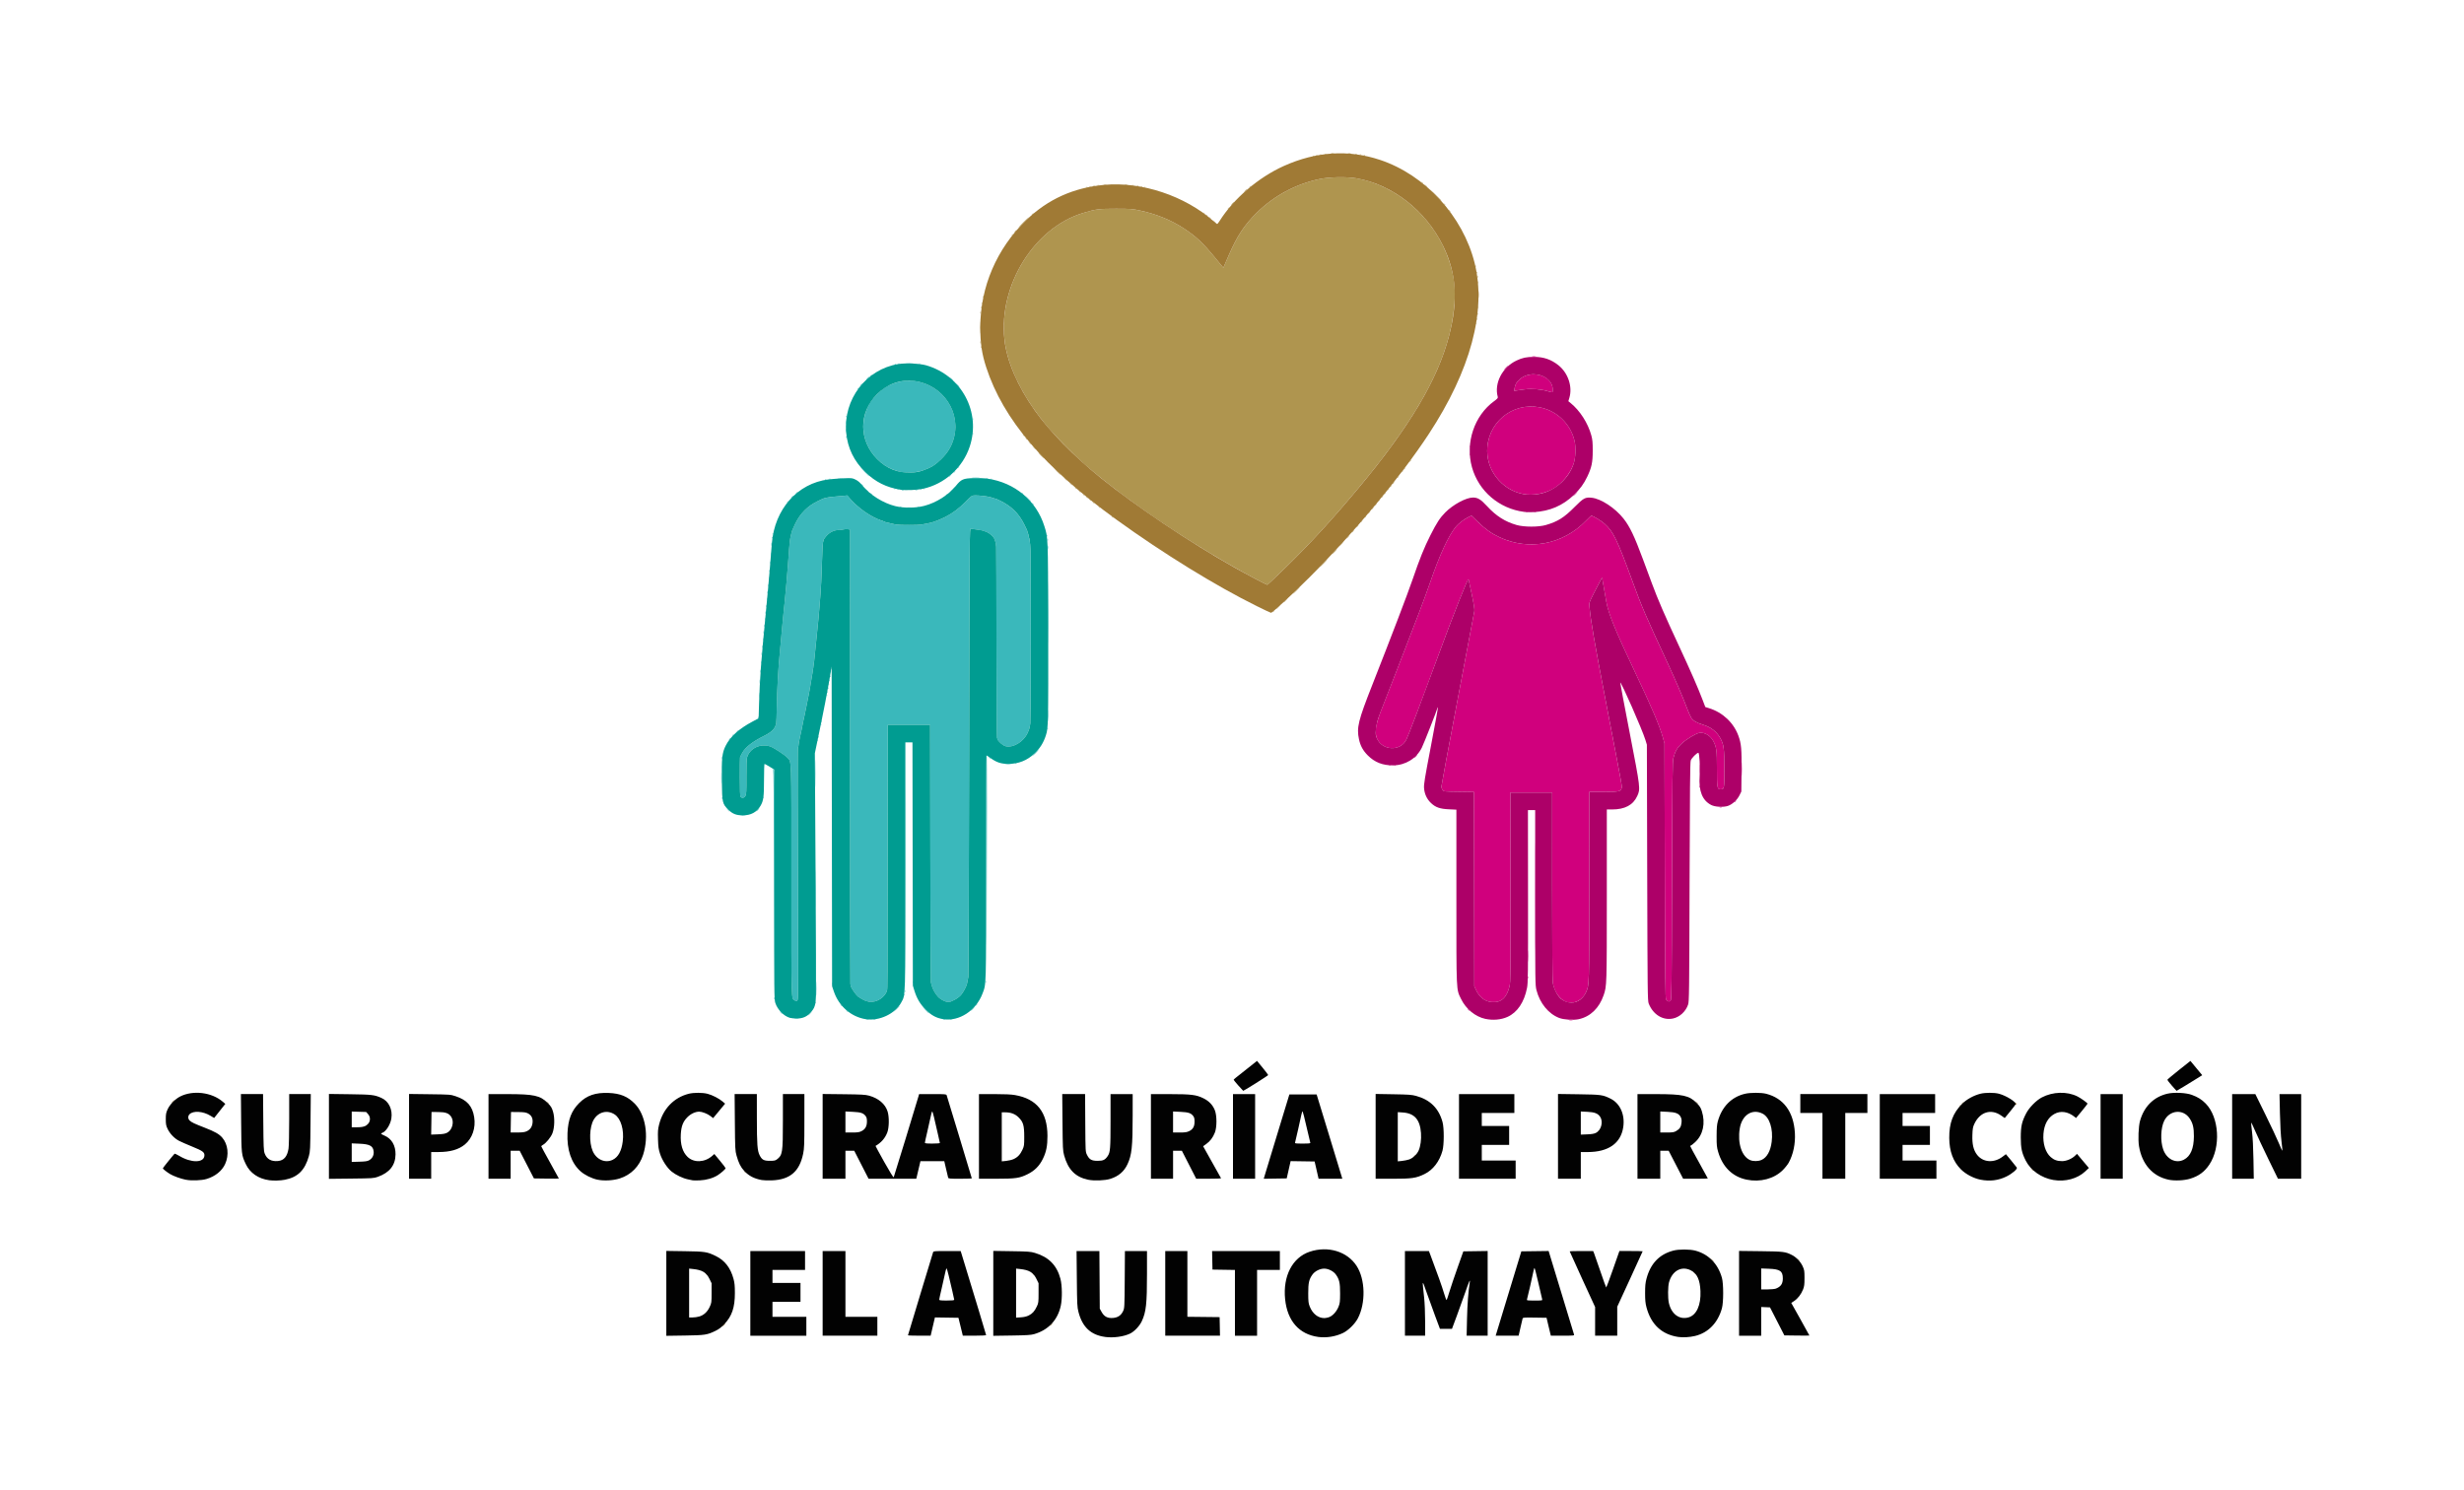
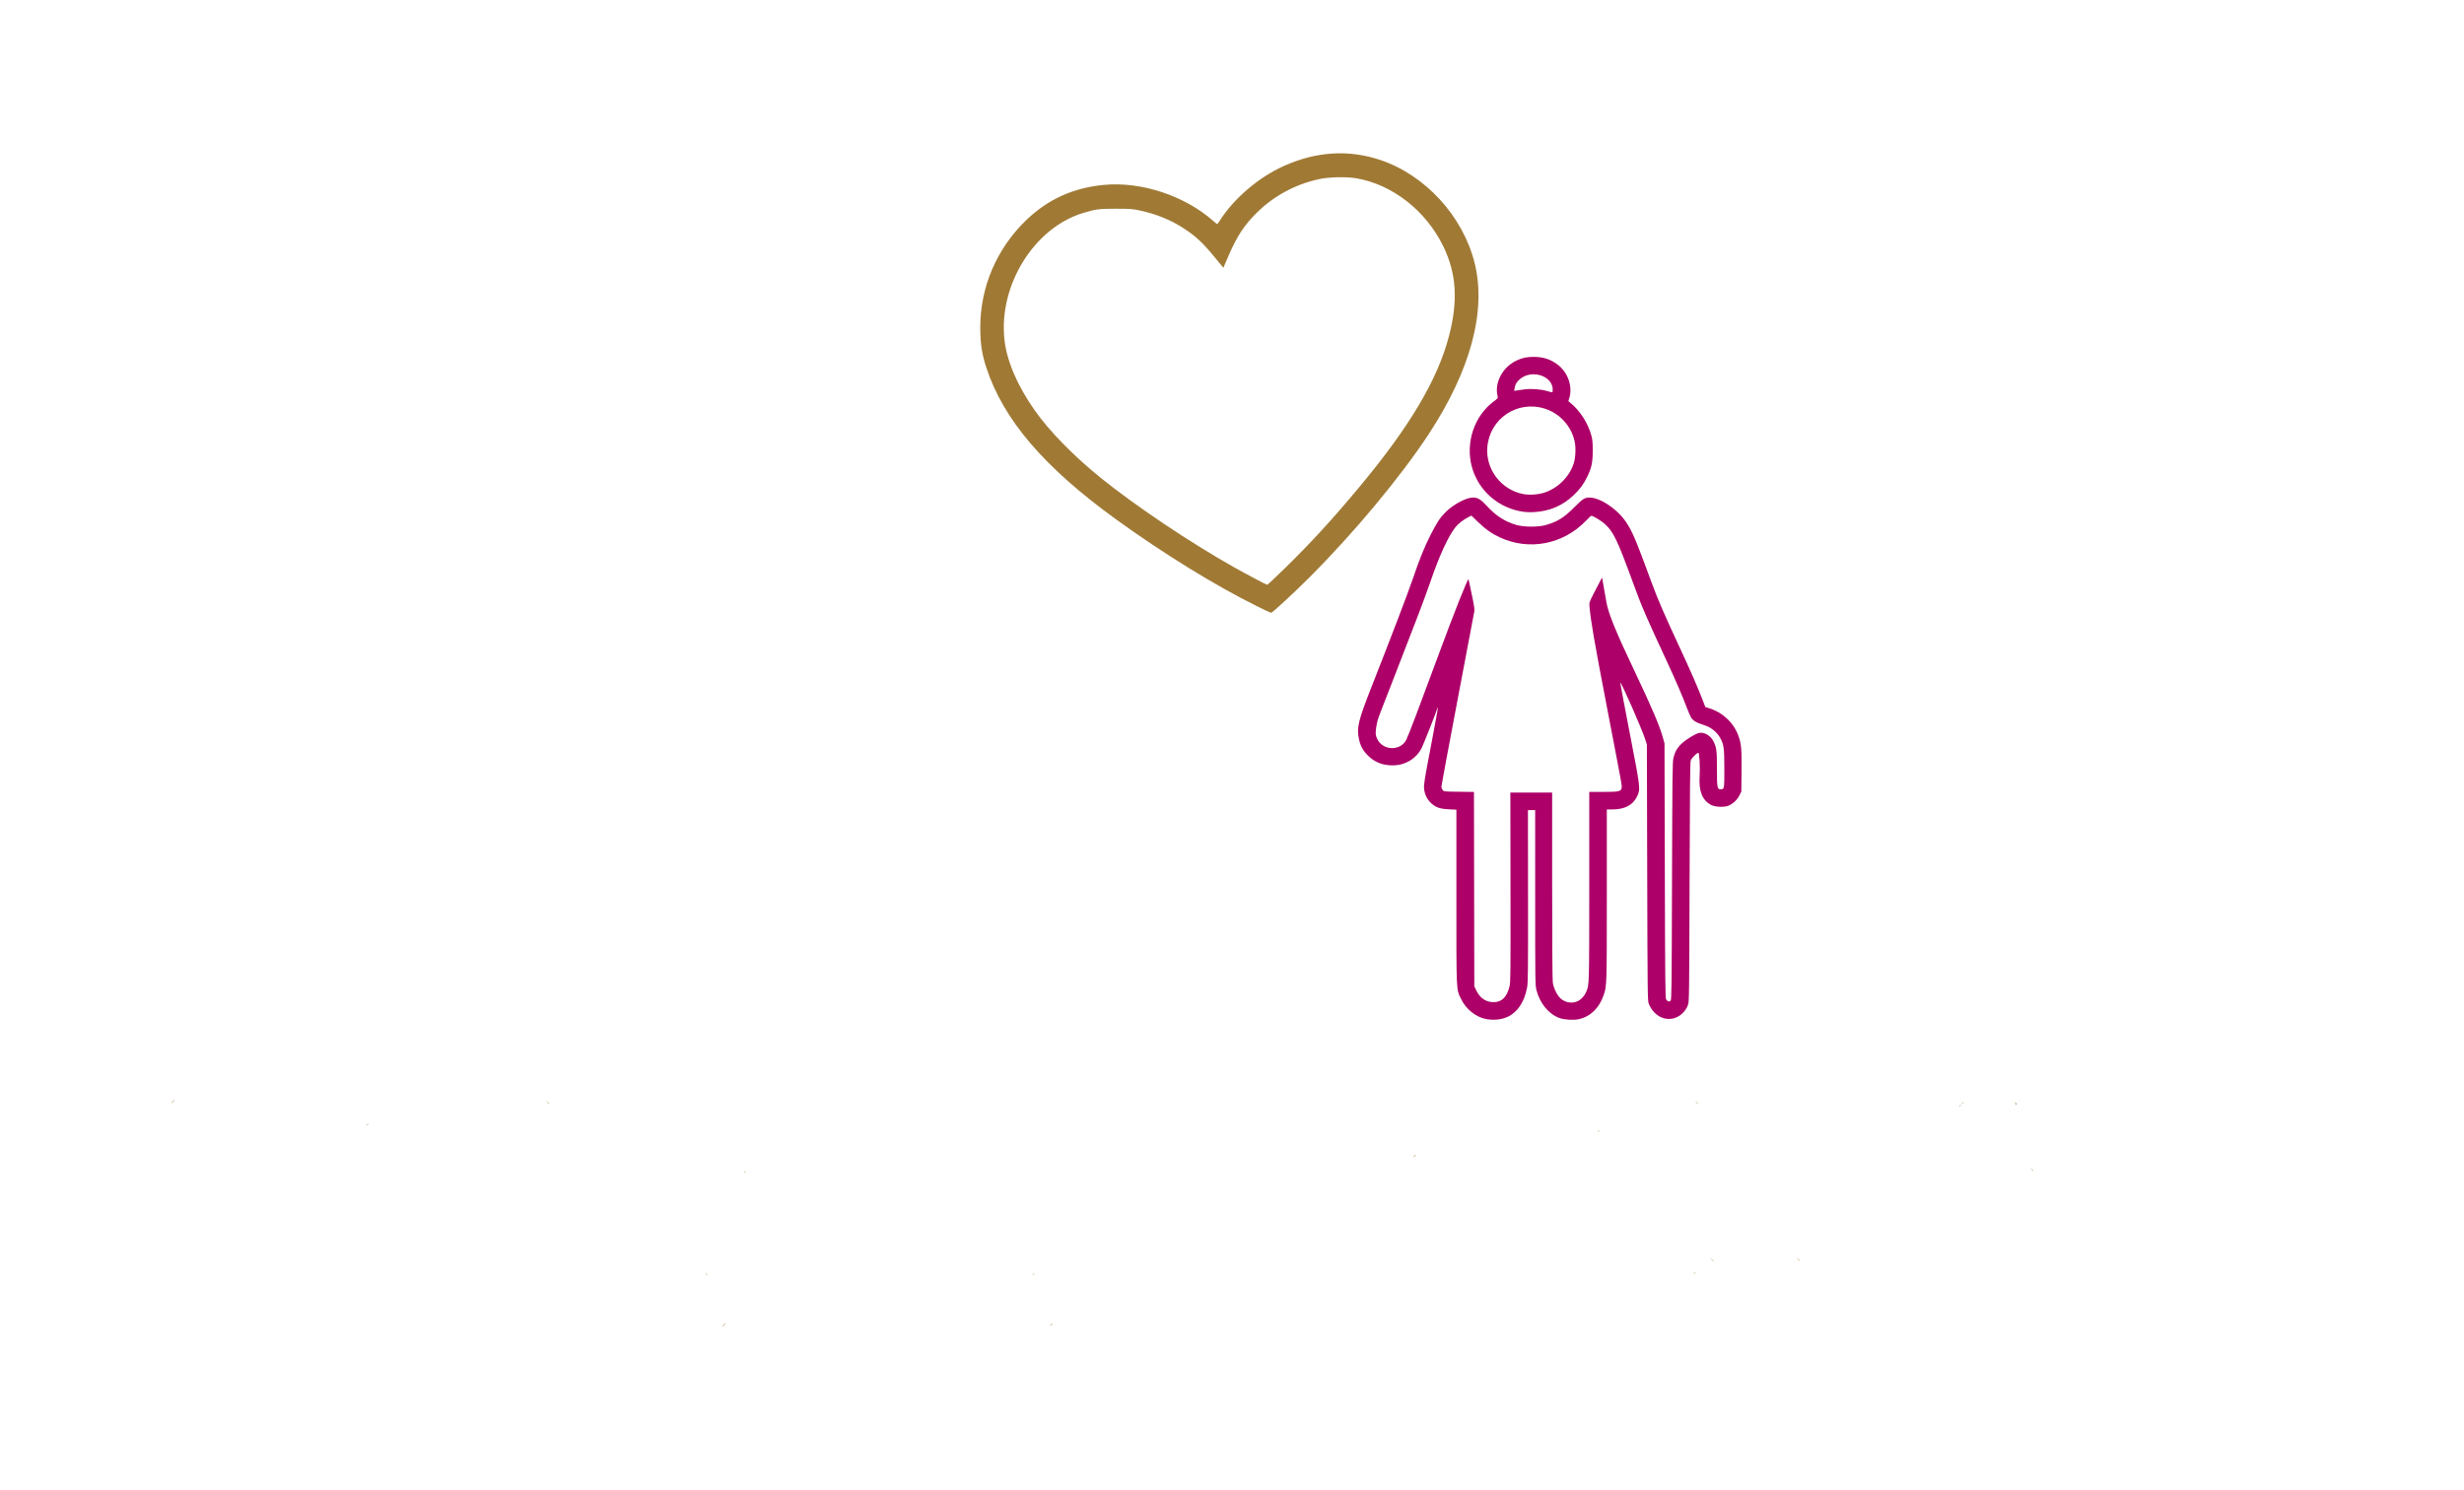
<svg xmlns="http://www.w3.org/2000/svg" width="320.294mm" height="193.717mm" viewBox="0 0 320.294 193.717" version="1.1" id="svg1" xml:space="preserve">
  <defs id="defs1" />
  <g id="layer1" transform="translate(-75.111,-181.378)">
    <g id="g1" transform="translate(130.219,129.806)" style="display:inline">
-       <path style="display:inline;fill:#3ab8bb" d="m 57.522,184.102 c 0.082,-0.021 0.197,-0.02 0.254,0.003 0.057,0.023 -0.01,0.041 -0.15,0.039 -0.14,-0.002 -0.187,-0.021 -0.104,-0.042 z m 0.931,0 c 0.082,-0.021 0.197,-0.02 0.254,0.003 0.057,0.023 -0.01,0.041 -0.15,0.039 -0.14,-0.002 -0.187,-0.021 -0.104,-0.042 z m 9.059,0 c 0.082,-0.021 0.197,-0.02 0.254,0.003 0.057,0.023 -0.01,0.041 -0.15,0.039 -0.14,-0.002 -0.187,-0.021 -0.104,-0.042 z m 0.887,0.003 c 0.058,-0.024 0.153,-0.024 0.212,0 0.058,0.024 0.011,0.043 -0.106,0.043 -0.116,0 -0.164,-0.019 -0.106,-0.043 z m -20.234,-0.09 c 0.152,-0.019 0.381,-0.018 0.508,8.6e-4 0.127,0.019 0.003,0.035 -0.277,0.034 -0.279,-4.7e-4 -0.383,-0.016 -0.231,-0.035 z m 1.798,-0.473 c 0,-0.015 0.124,-0.138 0.275,-0.275 l 0.275,-0.249 -0.249,0.275 c -0.232,0.256 -0.302,0.314 -0.302,0.249 z m -3.606,-0.333 -0.161,-0.191 0.191,0.161 c 0.179,0.152 0.229,0.22 0.161,0.22 -0.016,0 -0.102,-0.086 -0.191,-0.191 z m 18.801,-0.339 -0.42,-0.445 0.445,0.42 c 0.244,0.231 0.445,0.431 0.445,0.445 0,0.063 -0.078,-0.007 -0.469,-0.42 z m -10.21,0.127 c -0.105,-0.134 -0.102,-0.137 0.032,-0.032 0.081,0.064 0.148,0.131 0.148,0.148 0,0.07 -0.07,0.025 -0.18,-0.116 z m 6.442,-0.212 c 0.351,-0.374 0.427,-0.441 0.427,-0.377 0,0.014 -0.181,0.195 -0.402,0.402 l -0.402,0.377 z m 9.74,0.164 c 0,-0.015 0.124,-0.138 0.275,-0.275 l 0.275,-0.249 -0.249,0.275 c -0.232,0.257 -0.302,0.314 -0.302,0.249 z m -16.944,-0.714 c -0.105,-0.134 -0.102,-0.137 0.032,-0.032 0.081,0.064 0.148,0.131 0.148,0.148 0,0.07 -0.07,0.025 -0.18,-0.116 z m 17.537,0.032 c 0,-0.018 0.067,-0.084 0.148,-0.148 0.134,-0.105 0.137,-0.102 0.032,0.032 -0.111,0.141 -0.18,0.186 -0.18,0.116 z m -20.821,-0.356 c 0.004,-0.099 0.024,-0.119 0.051,-0.051 0.024,0.061 0.021,0.134 -0.007,0.162 -0.028,0.028 -0.048,-0.022 -0.044,-0.111 z m 6.83,-0.124 c -0.081,-0.049 -0.148,-0.067 -0.148,-0.041 0,0.074 -0.854,-0.376 -1.166,-0.613 -0.251,-0.191 -0.872,-1.081 -0.921,-1.319 -0.011,-0.053 -0.041,-0.192 -0.068,-0.309 -0.026,-0.116 -0.047,-13.456 -0.046,-29.644 l 0.002,-29.432 -0.267,-0.053 c -0.147,-0.029 -0.405,-0.016 -0.575,0.03 -0.169,0.046 -0.421,0.079 -0.56,0.075 -0.614,-0.02 -1.244,0.275 -1.682,0.786 -0.168,0.196 -0.31,0.388 -0.316,0.426 -0.016,0.108 -0.051,0.237 -0.07,0.26 -0.079,0.098 -0.137,1.129 -0.223,3.958 -0.054,1.769 -0.144,3.119 -0.411,6.117 -0.056,0.631 -0.178,1.841 -0.258,2.561 -0.021,0.186 -0.06,0.567 -0.088,0.847 -0.21,2.116 -0.239,2.373 -0.336,3.006 -0.032,0.21 -0.072,0.476 -0.089,0.593 -0.017,0.116 -0.049,0.307 -0.073,0.423 -0.05,0.248 -0.141,0.799 -0.182,1.101 -0.016,0.116 -0.051,0.326 -0.079,0.466 -0.028,0.14 -0.065,0.349 -0.083,0.466 -0.018,0.116 -0.058,0.326 -0.089,0.466 -0.031,0.14 -0.07,0.33 -0.087,0.423 -0.017,0.093 -0.049,0.265 -0.073,0.381 -0.023,0.116 -0.061,0.307 -0.085,0.423 -0.023,0.116 -0.061,0.307 -0.083,0.423 -0.022,0.116 -0.066,0.326 -0.097,0.466 -0.031,0.14 -0.069,0.33 -0.084,0.423 -0.015,0.093 -0.053,0.265 -0.084,0.381 -0.031,0.116 -0.072,0.297 -0.091,0.402 -0.086,0.458 -0.111,0.586 -0.164,0.826 -0.031,0.14 -0.069,0.33 -0.084,0.423 -0.015,0.093 -0.053,0.265 -0.084,0.381 -0.063,0.238 -0.107,0.443 -0.169,0.783 -0.023,0.128 -0.063,0.338 -0.088,0.466 -0.025,0.128 -0.047,0.299 -0.048,0.379 -9.87e-4,0.081 -0.029,0.163 -0.061,0.183 -0.057,0.035 -0.053,7.16 0.015,24.774 0.026,6.929 0.014,8.02 -0.093,8.145 -0.114,0.133 -0.14,0.133 -0.33,0.009 -0.483,-0.317 -0.454,0.687 -0.451,-15.642 0.004,-16.604 0.049,-15.288 -0.553,-15.955 -0.278,-0.307 -1.656,-1.218 -2.115,-1.397 -1.28,-0.5 -2.765,0.179 -3.098,1.418 -0.057,0.21 -0.088,1.181 -0.081,2.524 0.009,1.831 -0.01,2.224 -0.121,2.439 -0.146,0.281 -0.455,0.348 -0.631,0.136 -0.072,-0.086 -0.101,-0.813 -0.104,-2.561 -0.002,-1.342 0.011,-2.498 0.028,-2.569 0.018,-0.071 0.153,-0.342 0.3,-0.602 0.415,-0.735 1.331,-1.446 2.819,-2.187 1.024,-0.51 1.449,-0.949 1.58,-1.631 0.029,-0.152 0.063,-1.038 0.076,-1.97 0.031,-2.33 0.201,-5.389 0.415,-7.451 0.024,-0.233 0.064,-0.652 0.089,-0.931 0.025,-0.279 0.063,-0.699 0.085,-0.931 0.022,-0.233 0.06,-0.652 0.084,-0.931 0.063,-0.736 0.117,-1.301 0.163,-1.736 0.023,-0.21 0.062,-0.591 0.087,-0.847 0.025,-0.256 0.065,-0.637 0.088,-0.847 0.044,-0.4 0.091,-0.888 0.167,-1.736 0.025,-0.279 0.063,-0.699 0.085,-0.931 0.052,-0.568 0.121,-1.404 0.171,-2.074 0.023,-0.303 0.061,-0.798 0.084,-1.101 0.024,-0.303 0.062,-0.836 0.084,-1.185 0.056,-0.867 0.113,-1.283 0.25,-1.841 0.026,-0.105 0.063,-0.264 0.083,-0.354 0.02,-0.09 0.073,-0.233 0.119,-0.318 0.045,-0.085 0.086,-0.182 0.09,-0.218 0.004,-0.035 0.137,-0.321 0.295,-0.635 0.654,-1.299 1.562,-2.204 2.851,-2.839 0.398,-0.196 0.779,-0.37 0.847,-0.386 0.068,-0.016 0.199,-0.048 0.292,-0.071 0.259,-0.063 0.638,-0.115 1.058,-0.145 0.21,-0.015 0.673,-0.057 1.03,-0.092 l 0.649,-0.065 0.278,0.329 c 0.799,0.944 1.992,1.894 3.105,2.473 0.382,0.199 0.695,0.34 0.695,0.313 0,-0.027 0.095,0.014 0.212,0.09 0.116,0.076 0.212,0.111 0.212,0.076 0,-0.034 0.057,-0.015 0.127,0.043 0.07,0.058 0.127,0.077 0.127,0.042 0,-0.035 0.063,-0.011 0.14,0.053 0.077,0.064 0.153,0.107 0.169,0.095 0.016,-0.012 0.039,-0.018 0.05,-0.015 0.012,0.004 0.078,0.02 0.148,0.037 0.07,0.017 0.213,0.052 0.318,0.078 0.472,0.117 0.592,0.142 0.91,0.187 0.446,0.063 2.712,0.059 3.09,-0.005 0.583,-0.099 0.723,-0.126 0.931,-0.176 0.116,-0.028 0.3,-0.07 0.407,-0.092 0.339,-0.07 1.222,-0.424 1.837,-0.736 0.928,-0.47 1.795,-1.122 2.643,-1.987 0.762,-0.777 0.79,-0.796 1.185,-0.806 0.4,-0.01 1.22,0.064 1.633,0.147 0.478,0.096 0.56,0.117 0.783,0.204 0.128,0.05 0.233,0.075 0.233,0.057 0,-0.018 0.272,0.099 0.603,0.26 1.496,0.728 2.437,1.648 3.162,3.09 0.255,0.506 0.444,0.921 0.422,0.921 -0.023,0 0.013,0.13 0.08,0.289 0.067,0.159 0.101,0.309 0.077,0.333 -0.024,0.024 -0.011,0.094 0.028,0.155 0.039,0.061 0.08,0.188 0.09,0.281 0.01,0.093 0.046,0.398 0.079,0.677 0.033,0.279 0.057,1.022 0.053,1.651 -0.004,0.629 -7.04e-4,2.324 0.007,3.768 0.033,6.529 0.007,17.397 -0.043,17.78 -0.078,0.603 -0.122,0.758 -0.356,1.269 -0.527,1.152 -1.878,1.965 -2.86,1.722 -0.362,-0.09 -1.03,-0.685 -1.043,-0.93 -0.002,-0.031 -0.031,-0.084 -0.064,-0.118 -0.034,-0.034 -0.067,-5.571 -0.075,-12.305 -0.007,-6.734 -0.025,-12.396 -0.039,-12.582 -0.024,-0.309 -0.09,-0.677 -0.121,-0.677 -0.007,0 -0.026,-0.069 -0.042,-0.152 -0.087,-0.459 -0.798,-1.065 -1.419,-1.209 -0.035,-0.008 -0.073,-0.022 -0.085,-0.032 -0.051,-0.041 -0.484,-0.117 -1.206,-0.212 -0.14,-0.018 -0.33,-0.046 -0.423,-0.061 -0.169,-0.028 -0.169,0.033 -0.219,28.971 -0.027,15.949 -0.073,29.133 -0.101,29.297 -0.051,0.3 -0.103,0.561 -0.177,0.899 -0.079,0.358 -0.477,1.101 -0.78,1.455 -0.17,0.198 -0.532,0.473 -0.806,0.612 -0.274,0.138 -0.507,0.248 -0.519,0.243 -0.012,-0.004 -0.12,0.017 -0.24,0.047 -0.32,0.08 -1.076,-0.285 -1.451,-0.702 -0.33,-0.366 -0.673,-0.984 -0.786,-1.414 -0.037,-0.14 -0.087,-0.33 -0.111,-0.423 -0.024,-0.093 -0.057,-7.666 -0.073,-16.828 l -0.029,-16.658 h -2.751 -2.751 l -0.014,16.87 c -0.014,16.825 -0.017,17.434 -0.086,17.674 -0.18,0.627 -0.892,1.258 -1.593,1.413 -0.419,0.092 -0.738,0.1 -0.868,0.023 z m -12.242,-0.419 c 0,-0.116 0.019,-0.164 0.043,-0.106 0.023,0.058 0.023,0.153 0,0.212 -0.023,0.058 -0.043,0.011 -0.043,-0.106 z m 5.525,-1.27 c 0,-0.815 0.013,-1.148 0.028,-0.741 0.016,0.407 0.016,1.074 0,1.482 -0.016,0.407 -0.028,0.074 -0.028,-0.741 z m 11.402,0.797 c 0.004,-0.099 0.024,-0.119 0.051,-0.051 0.024,0.061 0.021,0.134 -0.007,0.162 -0.028,0.028 -0.048,-0.022 -0.044,-0.111 z m 0.091,-0.459 c 0,-0.116 0.019,-0.164 0.043,-0.106 0.023,0.058 0.023,0.153 0,0.212 -0.023,0.058 -0.043,0.011 -0.043,-0.106 z m 0.113,-16.51 c 0,-8.731 0.01,-12.303 0.022,-7.938 0.012,4.366 0.012,11.509 0,15.875 -0.012,4.366 -0.022,0.794 -0.022,-7.938 z m -9.592,15.536 c 0.002,-0.14 0.021,-0.187 0.042,-0.104 0.021,0.082 0.02,0.197 -0.003,0.254 -0.023,0.057 -0.041,-0.01 -0.039,-0.15 z m 10.502,-0.212 c 0,-0.163 0.017,-0.23 0.039,-0.148 0.021,0.082 0.021,0.215 0,0.296 -0.021,0.082 -0.039,0.015 -0.039,-0.148 z m 9.47,-0.049 c 0.004,-0.099 0.024,-0.119 0.051,-0.051 0.024,0.061 0.021,0.134 -0.007,0.162 -0.028,0.028 -0.048,-0.022 -0.044,-0.111 z m 0.098,-14.958 c -0.011,-7.951 0.008,-14.457 0.043,-14.457 0.057,0 0.057,9.875 -7.14e-4,23.707 -0.012,2.864 -0.031,-1.299 -0.042,-9.25 z m -27.601,-1.168 c -0.014,-7.412 -0.05,-11.428 -0.105,-11.494 -0.048,-0.058 -0.03,-0.055 0.043,0.008 0.112,0.097 0.124,1.461 0.105,11.494 l -0.022,11.384 z m 5.437,4.026 c -1.7e-5,-2.189 0.011,-3.096 0.024,-2.017 0.013,1.079 0.013,2.87 3.2e-5,3.979 -0.013,1.109 -0.024,0.226 -0.024,-1.963 z m -9.711,-9.502 c 0.152,-0.019 0.381,-0.018 0.508,8.6e-4 0.127,0.019 0.003,0.035 -0.277,0.034 -0.279,-4.7e-4 -0.383,-0.016 -0.231,-0.035 z m -1.765,-0.764 -0.205,-0.233 0.233,0.205 c 0.128,0.113 0.233,0.218 0.233,0.233 0,0.066 -0.069,0.012 -0.26,-0.205 z m 3.901,0.021 c 0.109,-0.116 0.218,-0.212 0.241,-0.212 0.023,0 -0.047,0.095 -0.157,0.212 -0.109,0.116 -0.218,0.212 -0.241,0.212 -0.023,0 0.047,-0.095 0.157,-0.212 z m -4.65,-1.531 c 0.004,-0.099 0.024,-0.119 0.051,-0.051 0.024,0.061 0.021,0.134 -0.007,0.162 -0.028,0.028 -0.048,-0.022 -0.044,-0.111 z m 5.419,-0.085 c 0.004,-0.099 0.024,-0.119 0.051,-0.051 0.024,0.061 0.021,0.134 -0.007,0.162 -0.028,0.028 -0.048,-0.022 -0.044,-0.111 z m 6.72,-3.126 c 3.1e-5,-1.583 0.011,-2.219 0.025,-1.413 0.014,0.806 0.014,2.102 -5.5e-5,2.879 -0.014,0.777 -0.025,0.117 -0.025,-1.466 z m -12.197,0.593 c 1.32e-4,-0.652 0.013,-0.907 0.03,-0.568 0.016,0.34 0.016,0.873 -2.4e-4,1.185 -0.016,0.312 -0.029,0.034 -0.029,-0.618 z m 36.987,-1.797 c 0.175,-0.018 0.46,-0.018 0.635,0 0.175,0.018 0.032,0.033 -0.318,0.033 -0.349,0 -0.492,-0.015 -0.318,-0.033 z m 1.233,-0.081 c 0.061,-0.025 0.134,-0.021 0.162,0.007 0.028,0.028 -0.022,0.048 -0.111,0.044 -0.099,-0.004 -0.119,-0.024 -0.051,-0.051 z m -38.147,-0.747 c 9.4e-4,-0.186 0.018,-0.253 0.039,-0.147 0.02,0.105 0.019,0.258 -0.002,0.339 -0.021,0.081 -0.038,-0.005 -0.037,-0.191 z m 34.766,-0.021 c -0.105,-0.134 -0.102,-0.137 0.032,-0.032 0.081,0.064 0.148,0.131 0.148,0.148 0,0.07 -0.07,0.025 -0.18,-0.116 z m 5.98,-0.614 c 0.229,-0.233 0.436,-0.423 0.459,-0.423 0.023,0 -0.145,0.191 -0.375,0.423 -0.229,0.233 -0.436,0.423 -0.459,0.423 -0.023,0 0.145,-0.191 0.375,-0.423 z M 51.156,147.789 c 0.004,-0.099 0.024,-0.119 0.051,-0.051 0.024,0.061 0.021,0.134 -0.007,0.162 -0.028,0.028 -0.048,-0.022 -0.044,-0.111 z m -11.521,-0.067 c 0,-0.018 0.067,-0.084 0.148,-0.148 0.134,-0.105 0.137,-0.102 0.032,0.032 -0.111,0.141 -0.18,0.186 -0.18,0.116 z m 11.606,-0.356 c 0.004,-0.099 0.024,-0.119 0.051,-0.051 0.024,0.061 0.021,0.134 -0.007,0.162 -0.028,0.028 -0.048,-0.022 -0.044,-0.111 z M 40.058,147.214 c 0,-0.018 0.067,-0.084 0.148,-0.148 0.134,-0.105 0.137,-0.102 0.032,0.032 -0.111,0.141 -0.18,0.186 -0.18,0.116 z m 0.593,-0.508 c 0,-0.018 0.067,-0.084 0.148,-0.148 0.134,-0.105 0.137,-0.102 0.032,0.032 -0.111,0.141 -0.18,0.186 -0.18,0.116 z m 40.393,-0.441 c 0.004,-0.099 0.024,-0.119 0.051,-0.051 0.024,0.061 0.021,0.134 -0.007,0.162 -0.028,0.028 -0.048,-0.022 -0.044,-0.111 z m -29.464,-0.508 c 0.004,-0.099 0.024,-0.119 0.051,-0.051 0.024,0.061 0.021,0.134 -0.007,0.162 -0.028,0.028 -0.048,-0.022 -0.044,-0.111 z m 29.576,-1.136 c 0,-0.675 0.013,-0.951 0.029,-0.614 0.016,0.338 0.016,0.89 0,1.228 -0.016,0.338 -0.029,0.061 -0.029,-0.614 z m -29.491,0.713 c 0.004,-0.099 0.024,-0.119 0.051,-0.051 0.024,0.061 0.021,0.134 -0.007,0.162 -0.028,0.028 -0.048,-0.022 -0.044,-0.111 z m -8.242,-0.465 c 0.03,-0.114 0.068,-0.153 0.089,-0.089 0.02,0.061 -0.003,0.151 -0.052,0.201 -0.063,0.063 -0.074,0.03 -0.037,-0.111 z m 0.135,-2.914 c 3.76e-4,-0.326 0.016,-0.449 0.034,-0.273 0.018,0.176 0.018,0.442 -6.83e-4,0.593 -0.019,0.15 -0.034,0.007 -0.033,-0.319 z m 8.784,-0.007 c 0.004,-0.099 0.024,-0.119 0.051,-0.051 0.024,0.061 0.021,0.134 -0.007,0.162 -0.028,0.028 -0.048,-0.022 -0.044,-0.111 z m 0.085,-0.423 c 0.004,-0.099 0.024,-0.119 0.051,-0.051 0.024,0.061 0.021,0.134 -0.007,0.162 -0.028,0.028 -0.048,-0.022 -0.044,-0.111 z m 0.085,-0.508 c 0.004,-0.099 0.024,-0.119 0.051,-0.051 0.024,0.061 0.021,0.134 -0.007,0.162 -0.028,0.028 -0.048,-0.022 -0.044,-0.111 z m 0.085,-0.508 c 0.004,-0.099 0.024,-0.119 0.051,-0.051 0.024,0.061 0.021,0.134 -0.007,0.162 -0.028,0.028 -0.048,-0.022 -0.044,-0.111 z m -8.957,-0.332 c 6.36e-4,-0.233 0.017,-0.318 0.037,-0.189 0.019,0.129 0.019,0.319 -0.001,0.423 -0.02,0.104 -0.036,-0.001 -0.035,-0.234 z m 9.042,-0.176 c 0.004,-0.099 0.024,-0.119 0.051,-0.051 0.024,0.061 0.021,0.134 -0.007,0.162 -0.028,0.028 -0.048,-0.022 -0.044,-0.111 z m 0.085,-0.508 c 0.004,-0.099 0.024,-0.119 0.051,-0.051 0.024,0.061 0.021,0.134 -0.007,0.162 -0.028,0.028 -0.048,-0.022 -0.044,-0.111 z m -9.045,-0.67 c 9.4e-4,-0.186 0.018,-0.252 0.039,-0.147 0.02,0.105 0.019,0.258 -0.002,0.339 -0.021,0.081 -0.038,-0.005 -0.037,-0.191 z m 9.129,0.078 c 0.004,-0.099 0.024,-0.119 0.051,-0.051 0.024,0.061 0.021,0.134 -0.007,0.162 -0.028,0.028 -0.048,-0.022 -0.044,-0.111 z m 0.091,-0.459 c 0,-0.116 0.019,-0.164 0.043,-0.106 0.023,0.058 0.023,0.153 0,0.212 -0.023,0.058 -0.043,0.011 -0.043,-0.106 z m -9.138,-0.762 c 0,-0.163 0.017,-0.23 0.039,-0.148 0.021,0.082 0.021,0.215 0,0.296 -0.021,0.082 -0.039,0.015 -0.039,-0.148 z m 37.359,-6.477 c 7e-6,-3.586 0.01,-5.04 0.023,-3.232 0.013,1.808 0.013,4.742 -1.3e-5,6.519 -0.013,1.778 -0.023,0.299 -0.023,-3.287 z m -37.274,5.376 c 0,-0.163 0.017,-0.23 0.039,-0.148 0.021,0.082 0.021,0.215 0,0.296 -0.021,0.082 -0.039,0.015 -0.039,-0.148 z m 0.085,-0.931 c 0,-0.163 0.017,-0.23 0.039,-0.148 0.021,0.082 0.021,0.215 0,0.296 -0.021,0.082 -0.039,0.015 -0.039,-0.148 z m 0.082,-0.974 c 0.002,-0.14 0.021,-0.187 0.042,-0.104 0.021,0.082 0.02,0.197 -0.003,0.254 -0.023,0.057 -0.041,-0.01 -0.039,-0.15 z m 0.088,-0.889 c 0,-0.163 0.017,-0.23 0.039,-0.148 0.021,0.082 0.021,0.215 0,0.296 -0.021,0.082 -0.039,0.015 -0.039,-0.148 z m 0.082,-0.889 c 0.002,-0.14 0.021,-0.187 0.042,-0.104 0.021,0.082 0.02,0.197 -0.003,0.254 -0.023,0.057 -0.041,-0.01 -0.039,-0.15 z m 0.085,-0.847 c 0.002,-0.14 0.021,-0.187 0.042,-0.104 0.021,0.082 0.02,0.197 -0.003,0.254 -0.023,0.057 -0.041,-0.01 -0.039,-0.15 z m 0.085,-0.847 c 0.002,-0.14 0.021,-0.187 0.042,-0.104 0.021,0.082 0.02,0.197 -0.003,0.254 -0.023,0.057 -0.041,-0.01 -0.039,-0.15 z m 0.085,-0.847 c 0.002,-0.14 0.021,-0.187 0.042,-0.104 0.021,0.082 0.02,0.197 -0.003,0.254 -0.023,0.057 -0.041,-0.01 -0.039,-0.15 z m 0.088,-0.889 c 0,-0.163 0.017,-0.23 0.039,-0.148 0.021,0.082 0.021,0.215 0,0.296 -0.021,0.082 -0.039,0.015 -0.039,-0.148 z m 0.082,-0.889 c 0.002,-0.14 0.021,-0.187 0.042,-0.104 0.021,0.082 0.02,0.197 -0.003,0.254 -0.023,0.057 -0.041,-0.01 -0.039,-0.15 z m 0.088,-0.889 c 0,-0.163 0.017,-0.23 0.039,-0.148 0.021,0.082 0.021,0.215 0,0.296 -0.021,0.082 -0.039,0.015 -0.039,-0.148 z m 0.085,-0.931 c 0,-0.163 0.017,-0.23 0.039,-0.148 0.021,0.082 0.021,0.215 0,0.296 -0.021,0.082 -0.039,0.015 -0.039,-0.148 z m 0.082,-0.974 c 0.002,-0.14 0.021,-0.187 0.042,-0.104 0.021,0.082 0.02,0.197 -0.003,0.254 -0.023,0.057 -0.041,-0.01 -0.039,-0.15 z m 0.088,-1.058 c 0,-0.163 0.017,-0.23 0.039,-0.148 0.021,0.082 0.021,0.215 0,0.296 -0.021,0.082 -0.039,0.015 -0.039,-0.148 z m 0.086,-1.143 c 9.4e-4,-0.186 0.018,-0.253 0.039,-0.147 0.02,0.105 0.019,0.258 -0.002,0.339 -0.021,0.081 -0.038,-0.005 -0.037,-0.191 z m 36.071,-0.847 c 6.36e-4,-0.233 0.017,-0.318 0.037,-0.189 0.019,0.129 0.019,0.319 -0.001,0.423 -0.02,0.104 -0.036,-0.001 -0.035,-0.234 z m -35.986,-0.423 c 9.4e-4,-0.186 0.018,-0.253 0.039,-0.147 0.02,0.105 0.019,0.258 -0.002,0.339 -0.021,0.081 -0.038,-0.005 -0.037,-0.191 z m 35.891,-0.55 c 0,-0.116 0.019,-0.164 0.043,-0.106 0.023,0.058 0.023,0.153 0,0.212 -0.023,0.058 -0.043,0.011 -0.043,-0.106 z m -35.821,-0.303 c 0.004,-0.099 0.024,-0.119 0.051,-0.051 0.024,0.061 0.021,0.134 -0.007,0.162 -0.028,0.028 -0.048,-0.022 -0.044,-0.111 z m 35.729,-0.254 c 0.004,-0.099 0.024,-0.119 0.051,-0.051 0.024,0.061 0.021,0.134 -0.007,0.162 -0.028,0.028 -0.048,-0.022 -0.044,-0.111 z m -35.645,-0.254 c 0.004,-0.099 0.024,-0.119 0.051,-0.051 0.024,0.061 0.021,0.134 -0.007,0.162 -0.028,0.028 -0.048,-0.022 -0.044,-0.111 z m 17.456,-3.399 c 0.175,-0.018 0.46,-0.018 0.635,0 0.175,0.018 0.032,0.033 -0.318,0.033 -0.349,0 -0.492,-0.015 -0.318,-0.033 z m -0.884,-0.081 c 0.061,-0.025 0.134,-0.021 0.162,0.007 0.028,0.028 -0.022,0.048 -0.111,0.044 -0.099,-0.004 -0.119,-0.024 -0.051,-0.051 z m 2.286,0 c 0.061,-0.025 0.134,-0.021 0.162,0.007 0.028,0.028 -0.022,0.048 -0.111,0.044 -0.099,-0.004 -0.119,-0.024 -0.051,-0.051 z m 14.906,-0.429 c -0.105,-0.134 -0.102,-0.137 0.032,-0.032 0.141,0.111 0.186,0.18 0.116,0.18 -0.018,0 -0.084,-0.067 -0.148,-0.148 z m -31.909,-0.138 c 0,-0.018 0.067,-0.084 0.148,-0.148 0.134,-0.105 0.137,-0.102 0.032,0.032 -0.111,0.141 -0.18,0.186 -0.18,0.116 z m 31.281,-0.582 -0.42,-0.445 0.445,0.42 c 0.244,0.231 0.445,0.431 0.445,0.445 0,0.063 -0.078,-0.007 -0.469,-0.42 z m -30.646,-0.148 c 0.084,-0.093 0.172,-0.169 0.196,-0.169 0.023,0 -0.027,0.076 -0.111,0.169 -0.084,0.093 -0.172,0.169 -0.196,0.169 -0.023,0 0.027,-0.076 0.111,-0.169 z m 20.024,-0.201 c 0,-0.018 0.067,-0.084 0.148,-0.148 0.134,-0.105 0.137,-0.102 0.032,0.032 -0.111,0.141 -0.18,0.186 -0.18,0.116 z m -9.747,-0.201 c -0.105,-0.134 -0.102,-0.137 0.032,-0.032 0.081,0.064 0.148,0.131 0.148,0.148 0,0.07 -0.07,0.025 -0.18,-0.116 z m -9.684,-0.106 c 0.084,-0.093 0.172,-0.169 0.196,-0.169 0.023,0 -0.027,0.076 -0.111,0.169 -0.084,0.093 -0.172,0.169 -0.196,0.169 -0.023,0 0.027,-0.076 0.111,-0.169 z m 29.326,0.021 c -0.105,-0.134 -0.102,-0.137 0.032,-0.032 0.081,0.064 0.148,0.131 0.148,0.148 0,0.07 -0.07,0.025 -0.18,-0.116 z m -9.137,-0.381 c 0.208,-0.221 0.389,-0.402 0.402,-0.402 0.064,0 -0.004,0.076 -0.377,0.427 l -0.402,0.377 z m -11.135,-0.085 -0.249,-0.275 0.275,0.249 c 0.256,0.232 0.314,0.302 0.249,0.302 -0.015,0 -0.138,-0.124 -0.275,-0.275 z m 4.642,0.047 c 0.082,-0.021 0.197,-0.02 0.254,0.003 0.057,0.023 -0.01,0.041 -0.15,0.039 -0.14,-0.002 -0.187,-0.021 -0.104,-0.042 z m 1.778,0 c 0.082,-0.021 0.197,-0.02 0.254,0.003 0.057,0.023 -0.01,0.041 -0.15,0.039 -0.14,-0.002 -0.187,-0.021 -0.104,-0.042 z m -2.325,-0.084 c 0.061,-0.025 0.134,-0.021 0.162,0.007 0.028,0.028 -0.022,0.048 -0.111,0.044 -0.099,-0.004 -0.119,-0.024 -0.051,-0.051 z m 2.963,0 c 0.061,-0.025 0.134,-0.021 0.162,0.007 0.028,0.028 -0.022,0.048 -0.111,0.044 -0.099,-0.004 -0.119,-0.024 -0.051,-0.051 z m -3.387,-0.085 c 0.061,-0.025 0.134,-0.021 0.162,0.007 0.028,0.028 -0.022,0.048 -0.111,0.044 -0.099,-0.004 -0.119,-0.024 -0.051,-0.051 z m 3.81,0 c 0.061,-0.025 0.134,-0.021 0.162,0.007 0.028,0.028 -0.022,0.048 -0.111,0.044 -0.099,-0.004 -0.119,-0.024 -0.051,-0.051 z m -8.038,-0.514 c -0.105,-0.134 -0.102,-0.137 0.032,-0.032 0.081,0.064 0.148,0.131 0.148,0.148 0,0.07 -0.07,0.025 -0.18,-0.116 z m -4.746,-0.672 c 0.061,-0.025 0.134,-0.021 0.162,0.007 0.028,0.028 -0.022,0.048 -0.111,0.044 -0.099,-0.004 -0.119,-0.024 -0.051,-0.051 z m 0.503,-0.083 c 0.058,-0.024 0.153,-0.024 0.212,0 0.058,0.024 0.011,0.043 -0.106,0.043 -0.116,0 -0.164,-0.019 -0.106,-0.043 z m 21.003,-0.002 c 0.061,-0.025 0.134,-0.021 0.162,0.007 0.028,0.028 -0.022,0.048 -0.111,0.044 -0.099,-0.004 -0.119,-0.024 -0.051,-0.051 z m -19.86,-0.088 c 0.175,-0.018 0.46,-0.018 0.635,0 0.175,0.018 0.032,0.033 -0.318,0.033 -0.349,0 -0.492,-0.015 -0.318,-0.033 z m 19.262,0.006 c 0.058,-0.024 0.153,-0.024 0.212,0 0.058,0.024 0.011,0.043 -0.106,0.043 -0.116,0 -0.164,-0.019 -0.106,-0.043 z m -1.778,-0.091 c 0.244,-0.017 0.645,-0.017 0.889,0 0.244,0.017 0.044,0.031 -0.445,0.031 -0.489,0 -0.689,-0.014 -0.445,-0.031 z m -3.027,-0.139 c 0,-0.018 0.067,-0.084 0.148,-0.148 0.134,-0.105 0.137,-0.102 0.032,0.032 -0.111,0.141 -0.18,0.186 -0.18,0.116 z m -11.051,-0.667 -0.59,-0.614 0.614,0.59 c 0.57,0.548 0.652,0.637 0.59,0.637 -0.013,0 -0.289,-0.276 -0.614,-0.614 z m 4.744,0.069 c -1.26,-0.296 -2.141,-0.778 -3.013,-1.649 -1.984,-1.985 -2.381,-4.757 -1.031,-7.204 0.397,-0.72 1.504,-1.827 2.224,-2.224 1.154,-0.636 2.395,-0.889 3.618,-0.737 3.745,0.465 6.185,4.153 5.068,7.66 -0.306,0.961 -0.752,1.675 -1.534,2.455 -0.79,0.789 -1.363,1.149 -2.385,1.501 -0.893,0.308 -2.125,0.39 -2.947,0.198 z m 6.9,0.089 c 0,-0.018 0.067,-0.084 0.148,-0.148 0.134,-0.105 0.137,-0.102 0.032,0.032 -0.111,0.141 -0.18,0.186 -0.18,0.116 z m 0.508,-0.593 c 0,-0.018 0.067,-0.084 0.148,-0.148 0.134,-0.105 0.137,-0.102 0.032,0.032 -0.111,0.141 -0.18,0.186 -0.18,0.116 z m -14.465,-4.032 c 0,-0.116 0.019,-0.164 0.043,-0.106 0.023,0.058 0.023,0.153 0,0.212 -0.023,0.058 -0.043,0.011 -0.043,-0.106 z m 16.425,-0.423 c 0,-0.116 0.019,-0.164 0.043,-0.106 0.023,0.058 0.023,0.153 0,0.212 -0.023,0.058 -0.043,0.011 -0.043,-0.106 z m -16.5,-0.423 c 0,-0.21 0.017,-0.295 0.037,-0.191 0.02,0.105 0.02,0.276 0,0.381 -0.02,0.105 -0.037,0.019 -0.037,-0.191 z m 0,-1.016 c 0,-0.21 0.017,-0.295 0.037,-0.191 0.02,0.105 0.02,0.276 0,0.381 -0.02,0.105 -0.037,0.019 -0.037,-0.191 z m 16.503,-0.466 c 0.002,-0.14 0.021,-0.187 0.042,-0.104 0.021,0.082 0.02,0.197 -0.003,0.254 -0.023,0.057 -0.041,-0.01 -0.039,-0.15 z m -16.435,-0.346 c 0.004,-0.099 0.024,-0.119 0.051,-0.051 0.024,0.061 0.021,0.134 -0.007,0.162 -0.028,0.028 -0.048,-0.022 -0.044,-0.111 z m 1.433,-3.539 c 0,-0.018 0.067,-0.084 0.148,-0.148 0.134,-0.105 0.137,-0.102 0.032,0.032 -0.111,0.141 -0.18,0.186 -0.18,0.116 z m 13.032,-0.54 -0.205,-0.233 0.233,0.205 c 0.128,0.113 0.233,0.218 0.233,0.233 0,0.066 -0.069,0.012 -0.26,-0.205 z m -12.567,-0.021 c 0.084,-0.093 0.172,-0.169 0.196,-0.169 0.023,0 -0.027,0.076 -0.111,0.169 -0.084,0.093 -0.172,0.169 -0.196,0.169 -0.023,0 0.027,-0.076 0.111,-0.169 z m 11.72,-0.826 -0.205,-0.233 0.233,0.205 c 0.128,0.113 0.233,0.218 0.233,0.233 0,0.066 -0.069,0.012 -0.26,-0.205 z m -10.831,-0.064 c 0.109,-0.116 0.218,-0.212 0.241,-0.212 0.023,0 -0.047,0.095 -0.157,0.212 -0.109,0.116 -0.218,0.212 -0.241,0.212 -0.023,0 0.047,-0.095 0.157,-0.212 z m 0.339,-0.244 c 0,-0.018 0.067,-0.084 0.148,-0.148 0.134,-0.105 0.137,-0.102 0.032,0.032 -0.111,0.141 -0.18,0.186 -0.18,0.116 z m 3.201,-1.55 c 0.061,-0.024 0.134,-0.021 0.162,0.007 0.028,0.028 -0.022,0.048 -0.111,0.044 -0.099,-0.004 -0.119,-0.024 -0.051,-0.051 z m 0.418,-0.083 c 0.058,-0.023 0.153,-0.023 0.212,0 0.058,0.023 0.011,0.043 -0.106,0.043 -0.116,0 -0.164,-0.019 -0.106,-0.043 z m 2.715,-0.002 c 0.061,-0.024 0.134,-0.021 0.162,0.007 0.028,0.028 -0.022,0.048 -0.111,0.044 -0.099,-0.004 -0.119,-0.024 -0.051,-0.051 z m -1.699,-0.089 c 0.244,-0.017 0.645,-0.017 0.889,0 0.244,0.017 0.044,0.031 -0.445,0.031 -0.489,0 -0.689,-0.014 -0.445,-0.031 z" id="path7" />
-       <path style="display:inline;fill:#af954f" d="m 110.331,131.127 c 0,-0.018 0.067,-0.084 0.148,-0.148 0.134,-0.105 0.137,-0.102 0.032,0.032 -0.111,0.141 -0.18,0.186 -0.18,0.116 z m 0.508,-0.418 c 0,-0.015 0.124,-0.138 0.275,-0.275 l 0.275,-0.249 -0.249,0.275 c -0.232,0.257 -0.302,0.314 -0.302,0.249 z m 0.931,-0.847 c 0,-0.015 0.124,-0.138 0.275,-0.275 l 0.275,-0.249 -0.249,0.275 c -0.232,0.256 -0.302,0.314 -0.302,0.249 z m 1.609,-1.54 c 0.253,-0.256 0.479,-0.466 0.502,-0.466 0.023,0 -0.165,0.21 -0.418,0.466 -0.253,0.256 -0.479,0.466 -0.502,0.466 -0.023,0 0.165,-0.21 0.418,-0.466 z m -5.376,-1.533 c -7.8,-4.148 -16.582,-10.034 -22.013,-14.756 -1.435,-1.248 -3.997,-3.838 -5.045,-5.1 -2.609,-3.143 -4.399,-6.416 -5.159,-9.429 -1.86,-7.378 2.862,-16.098 9.875,-18.235 1.66,-0.506 2.093,-0.562 4.308,-0.559 1.886,0.003 2.11,0.019 3.112,0.233 2.098,0.448 4.031,1.235 5.675,2.31 1.605,1.05 2.471,1.859 4.059,3.79 l 1.102,1.341 0.696,-1.611 c 1.078,-2.496 2.003,-3.907 3.61,-5.506 2.231,-2.221 5.067,-3.753 8.171,-4.413 1.311,-0.279 3.506,-0.324 4.817,-0.1 5.369,0.92 10.255,5.266 12.057,10.726 0.649,1.966 0.848,3.572 0.691,5.576 -0.549,6.986 -4.266,14.133 -12.447,23.93 -3.488,4.178 -6.206,7.139 -9.566,10.427 -1.231,1.204 -2.278,2.188 -2.328,2.187 -0.05,-9e-4 -0.777,-0.366 -1.615,-0.812 z m 8.89,-1.98 c 0.276,-0.279 0.522,-0.508 0.545,-0.508 0.023,0 -0.184,0.229 -0.46,0.508 -0.276,0.279 -0.522,0.508 -0.545,0.508 -0.023,0 0.184,-0.229 0.46,-0.508 z m 1.439,-1.524 c 0.182,-0.186 0.35,-0.339 0.373,-0.339 0.023,0 -0.106,0.152 -0.288,0.339 -0.182,0.186 -0.35,0.339 -0.373,0.339 -0.023,0 0.106,-0.152 0.288,-0.339 z m 0.72,-0.788 c 0,-0.015 0.124,-0.138 0.275,-0.275 l 0.275,-0.249 -0.249,0.275 c -0.232,0.256 -0.302,0.314 -0.302,0.249 z m 1.016,-1.117 c 0.109,-0.116 0.218,-0.212 0.241,-0.212 0.023,0 -0.047,0.095 -0.157,0.212 -0.109,0.116 -0.218,0.212 -0.241,0.212 -0.023,0 0.047,-0.095 0.157,-0.212 z m 0.635,-0.72 c 0.084,-0.093 0.172,-0.169 0.196,-0.169 0.023,0 -0.027,0.076 -0.111,0.169 -0.084,0.093 -0.172,0.169 -0.196,0.169 -0.023,0 0.027,-0.076 0.111,-0.169 z m 0.593,-0.677 c 0.084,-0.093 0.172,-0.169 0.196,-0.169 0.023,0 -0.027,0.076 -0.111,0.169 -0.084,0.093 -0.172,0.169 -0.196,0.169 -0.023,0 0.027,-0.076 0.111,-0.169 z m 0.466,-0.54 c 0,-0.018 0.067,-0.084 0.148,-0.148 0.134,-0.105 0.137,-0.102 0.032,0.032 -0.111,0.141 -0.18,0.186 -0.18,0.116 z m -32.353,-0.709 c -0.105,-0.134 -0.102,-0.137 0.032,-0.032 0.081,0.064 0.148,0.131 0.148,0.148 0,0.07 -0.07,0.025 -0.18,-0.116 z m 32.861,0.116 c 0,-0.018 0.067,-0.084 0.148,-0.148 0.134,-0.105 0.137,-0.102 0.032,0.032 -0.111,0.141 -0.18,0.186 -0.18,0.116 z m 0.55,-0.645 c 0.084,-0.093 0.172,-0.169 0.196,-0.169 0.023,0 -0.027,0.076 -0.111,0.169 -0.084,0.093 -0.172,0.169 -0.196,0.169 -0.023,0 0.027,-0.076 0.111,-0.169 z m 0.381,-0.455 c 0,-0.018 0.067,-0.084 0.148,-0.148 0.134,-0.105 0.137,-0.102 0.032,0.032 -0.111,0.141 -0.18,0.186 -0.18,0.116 z m -35.486,-0.286 c -0.105,-0.134 -0.102,-0.137 0.032,-0.032 0.141,0.111 0.186,0.18 0.116,0.18 -0.018,0 -0.084,-0.067 -0.148,-0.148 z m 35.909,-0.222 c 0,-0.018 0.067,-0.084 0.148,-0.148 0.134,-0.105 0.137,-0.102 0.032,0.032 -0.111,0.141 -0.18,0.186 -0.18,0.116 z m -36.671,-0.37 c -0.105,-0.134 -0.102,-0.137 0.032,-0.032 0.081,0.064 0.148,0.131 0.148,0.148 0,0.07 -0.07,0.025 -0.18,-0.116 z m 37.095,-0.138 c 0,-0.018 0.067,-0.084 0.148,-0.148 0.134,-0.105 0.137,-0.102 0.032,0.032 -0.111,0.141 -0.18,0.186 -0.18,0.116 z m -37.518,-0.201 c -0.105,-0.134 -0.102,-0.137 0.032,-0.032 0.081,0.064 0.148,0.131 0.148,0.148 0,0.07 -0.07,0.025 -0.18,-0.116 z m -0.423,-0.339 c -0.105,-0.134 -0.102,-0.137 0.032,-0.032 0.081,0.064 0.148,0.131 0.148,0.148 0,0.07 -0.07,0.025 -0.18,-0.116 z m 38.365,0.032 c 0,-0.018 0.067,-0.084 0.148,-0.148 0.134,-0.105 0.137,-0.102 0.032,0.032 -0.111,0.141 -0.18,0.186 -0.18,0.116 z m -38.788,-0.37 c -0.105,-0.134 -0.102,-0.137 0.032,-0.032 0.081,0.064 0.148,0.131 0.148,0.148 0,0.07 -0.07,0.025 -0.18,-0.116 z m 39.127,-0.053 c 0,-0.018 0.067,-0.084 0.148,-0.148 0.134,-0.105 0.137,-0.102 0.032,0.032 -0.111,0.141 -0.18,0.186 -0.18,0.116 z m -39.635,-0.37 c -0.105,-0.134 -0.102,-0.137 0.032,-0.032 0.081,0.064 0.148,0.131 0.148,0.148 0,0.07 -0.07,0.025 -0.18,-0.116 z m 40.058,-0.138 c 0,-0.018 0.067,-0.084 0.148,-0.148 0.134,-0.105 0.137,-0.102 0.032,0.032 -0.111,0.141 -0.18,0.186 -0.18,0.116 z m -40.566,-0.286 c -0.105,-0.134 -0.102,-0.137 0.032,-0.032 0.081,0.064 0.148,0.131 0.148,0.148 0,0.07 -0.07,0.025 -0.18,-0.116 z m 40.905,-0.138 c 0,-0.018 0.067,-0.084 0.148,-0.148 0.134,-0.105 0.137,-0.102 0.032,0.032 -0.111,0.141 -0.18,0.186 -0.18,0.116 z m -41.537,-0.413 -0.161,-0.191 0.191,0.161 c 0.179,0.152 0.229,0.22 0.161,0.22 -0.016,0 -0.102,-0.086 -0.191,-0.191 z m 41.876,-0.011 c 0,-0.018 0.067,-0.084 0.148,-0.148 0.134,-0.105 0.137,-0.102 0.032,0.032 -0.111,0.141 -0.18,0.186 -0.18,0.116 z m -42.594,-0.624 -0.205,-0.233 0.233,0.205 c 0.128,0.113 0.233,0.218 0.233,0.233 0,0.066 -0.069,0.012 -0.26,-0.205 z m 43.186,-0.138 c 0,-0.018 0.067,-0.084 0.148,-0.148 0.134,-0.105 0.137,-0.102 0.032,0.032 -0.111,0.141 -0.18,0.186 -0.18,0.116 z m -44.242,-0.836 -0.42,-0.445 0.445,0.42 c 0.244,0.231 0.445,0.431 0.445,0.445 0,0.063 -0.078,-0.007 -0.469,-0.42 z m 44.834,0.074 c 0,-0.018 0.067,-0.084 0.148,-0.148 0.134,-0.105 0.137,-0.102 0.032,0.032 -0.111,0.141 -0.18,0.186 -0.18,0.116 z m 0.254,-0.339 c 0,-0.018 0.067,-0.084 0.148,-0.148 0.134,-0.105 0.137,-0.102 0.032,0.032 -0.111,0.141 -0.18,0.186 -0.18,0.116 z m 0.762,-1.016 c 0,-0.018 0.067,-0.084 0.148,-0.148 0.134,-0.105 0.137,-0.102 0.032,0.032 -0.111,0.141 -0.18,0.186 -0.18,0.116 z M 80.19,110.797 c -0.206,-0.21 -0.355,-0.381 -0.332,-0.381 0.023,0 0.211,0.171 0.416,0.381 0.206,0.21 0.355,0.381 0.332,0.381 -0.023,0 -0.211,-0.171 -0.416,-0.381 z m -0.938,-1.037 -0.205,-0.233 0.233,0.205 c 0.218,0.192 0.272,0.26 0.205,0.26 -0.015,0 -0.12,-0.105 -0.233,-0.233 z m -0.552,-0.635 -0.161,-0.191 0.191,0.161 c 0.179,0.152 0.229,0.22 0.161,0.22 -0.016,0 -0.102,-0.086 -0.191,-0.191 z m -0.468,-0.55 c -0.105,-0.134 -0.102,-0.137 0.032,-0.032 0.081,0.064 0.148,0.131 0.148,0.148 0,0.07 -0.07,0.025 -0.18,-0.116 z m -0.339,-0.423 c -0.105,-0.134 -0.102,-0.137 0.032,-0.032 0.081,0.064 0.148,0.131 0.148,0.148 0,0.07 -0.07,0.025 -0.18,-0.116 z M 72.414,96.7 c 0,-0.116 0.019,-0.164 0.043,-0.106 0.023,0.058 0.023,0.153 0,0.212 -0.023,0.058 -0.043,0.011 -0.043,-0.106 z m -0.082,-0.635 c 0.002,-0.14 0.021,-0.187 0.042,-0.104 0.021,0.082 0.02,0.197 -0.003,0.254 -0.023,0.057 -0.041,-0.01 -0.039,-0.15 z m -0.067,-1.947 c 1.18e-4,-0.699 0.013,-0.973 0.029,-0.61 0.016,0.363 0.016,0.935 -2.15e-4,1.27 -0.016,0.335 -0.029,0.038 -0.029,-0.66 z M 136.754,93.603 c 0.004,-0.099 0.024,-0.119 0.051,-0.051 0.025,0.061 0.021,0.134 -0.007,0.162 -0.028,0.028 -0.048,-0.022 -0.044,-0.111 z m 0.091,-0.543 c 0,-0.116 0.019,-0.164 0.043,-0.106 0.024,0.058 0.024,0.153 0,0.212 -0.024,0.058 -0.043,0.011 -0.043,-0.106 z m 0.085,-0.677 c 0,-0.116 0.019,-0.164 0.043,-0.106 0.024,0.058 0.024,0.153 0,0.212 -0.024,0.058 -0.043,0.011 -0.043,-0.106 z M 72.329,92.213 c 0,-0.116 0.019,-0.164 0.043,-0.106 0.023,0.058 0.023,0.153 0,0.212 -0.023,0.058 -0.043,0.011 -0.043,-0.106 z M 137.021,91.535 c 0,-0.163 0.017,-0.23 0.039,-0.148 0.021,0.081 0.021,0.215 0,0.296 -0.021,0.081 -0.039,0.015 -0.039,-0.148 z m -64.607,0 c 0,-0.116 0.019,-0.164 0.043,-0.106 0.023,0.058 0.023,0.153 0,0.212 -0.023,0.058 -0.043,0.011 -0.043,-0.106 z m 0.078,-0.557 c 0.004,-0.099 0.024,-0.119 0.051,-0.051 0.024,0.061 0.021,0.134 -0.007,0.162 -0.028,0.028 -0.048,-0.022 -0.044,-0.111 z m 64.624,-1.094 c -2.6e-4,-0.419 0.014,-0.601 0.032,-0.405 0.018,0.197 0.018,0.539 4.7e-4,0.762 -0.018,0.223 -0.032,0.062 -0.032,-0.357 z m -64.455,0.247 c 0.004,-0.099 0.024,-0.119 0.051,-0.051 0.024,0.061 0.021,0.134 -0.007,0.162 -0.028,0.028 -0.048,-0.022 -0.044,-0.111 z m 64.356,-1.856 c 0.002,-0.14 0.021,-0.187 0.042,-0.104 0.021,0.082 0.02,0.197 -0.003,0.254 -0.023,0.057 -0.041,-0.01 -0.039,-0.15 z m -0.088,-0.72 c 0,-0.116 0.019,-0.164 0.043,-0.106 0.024,0.058 0.024,0.153 0,0.212 -0.024,0.058 -0.043,0.011 -0.043,-0.106 z m -0.091,-0.557 c 0.004,-0.099 0.024,-0.119 0.051,-0.051 0.025,0.061 0.021,0.134 -0.007,0.162 -0.028,0.028 -0.048,-0.022 -0.044,-0.111 z m -0.169,-0.847 c 0.004,-0.099 0.024,-0.119 0.051,-0.051 0.025,0.061 0.021,0.134 -0.007,0.162 -0.028,0.028 -0.048,-0.022 -0.044,-0.111 z m -60.289,-3.962 c 0,-0.018 0.067,-0.084 0.148,-0.148 0.134,-0.105 0.137,-0.102 0.032,0.032 -0.111,0.141 -0.18,0.186 -0.18,0.116 z m 0.466,-0.561 c 0.084,-0.093 0.172,-0.169 0.196,-0.169 0.023,0 -0.027,0.076 -0.111,0.169 -0.084,0.093 -0.172,0.169 -0.196,0.169 -0.023,0 0.027,-0.076 0.111,-0.169 z m 1.058,-1.143 c 0.394,-0.396 0.735,-0.72 0.758,-0.72 0.023,0 -0.28,0.324 -0.674,0.72 -0.394,0.396 -0.735,0.72 -0.758,0.72 -0.023,0 0.28,-0.324 0.674,-0.72 z m 24.801,-0.106 -0.205,-0.233 0.233,0.205 c 0.128,0.113 0.233,0.218 0.233,0.233 0,0.066 -0.069,0.012 -0.26,-0.205 z m -0.597,-0.508 c -0.105,-0.134 -0.102,-0.137 0.032,-0.032 0.141,0.111 0.186,0.18 0.116,0.18 -0.018,0 -0.084,-0.067 -0.148,-0.148 z m -0.423,-0.339 c -0.105,-0.134 -0.102,-0.137 0.032,-0.032 0.141,0.111 0.186,0.18 0.116,0.18 -0.018,0 -0.084,-0.067 -0.148,-0.148 z m -22.68,-0.053 c 0,-0.018 0.067,-0.084 0.148,-0.148 0.134,-0.105 0.137,-0.102 0.032,0.032 -0.111,0.141 -0.18,0.186 -0.18,0.116 z m 22.341,-0.201 c -0.105,-0.134 -0.102,-0.137 0.032,-0.032 0.141,0.111 0.186,0.18 0.116,0.18 -0.018,0 -0.084,-0.067 -0.148,-0.148 z m 31.919,-0.339 c -0.105,-0.134 -0.102,-0.137 0.032,-0.032 0.141,0.111 0.186,0.18 0.116,0.18 -0.018,0 -0.084,-0.067 -0.148,-0.148 z m -28.776,-0.222 c 0,-0.018 0.067,-0.084 0.148,-0.148 0.134,-0.105 0.137,-0.102 0.032,0.032 -0.111,0.141 -0.18,0.186 -0.18,0.116 z m 0.593,-0.688 c 0.109,-0.116 0.218,-0.212 0.241,-0.212 0.023,0 -0.047,0.095 -0.157,0.212 -0.109,0.116 -0.218,0.212 -0.241,0.212 -0.023,0 0.047,-0.095 0.157,-0.212 z m 27.506,0.064 c -0.105,-0.134 -0.102,-0.137 0.032,-0.032 0.141,0.111 0.186,0.18 0.116,0.18 -0.018,0 -0.084,-0.067 -0.148,-0.148 z m -1.134,-1.228 -0.76,-0.783 0.783,0.76 c 0.431,0.418 0.783,0.771 0.783,0.783 0,0.061 -0.1,-0.033 -0.806,-0.76 z m -24.679,-0.529 c 0.109,-0.116 0.218,-0.212 0.241,-0.212 0.023,0 -0.047,0.095 -0.157,0.212 -0.109,0.116 -0.218,0.212 -0.241,0.212 -0.023,0 0.047,-0.095 0.157,-0.212 z m -20.675,-0.439 c 0.061,-0.024 0.134,-0.021 0.162,0.007 0.028,0.028 -0.022,0.048 -0.111,0.044 -0.099,-0.004 -0.119,-0.024 -0.051,-0.051 z m 7.535,0 c 0.061,-0.024 0.134,-0.021 0.162,0.007 0.028,0.028 -0.022,0.048 -0.111,0.044 -0.099,-0.004 -0.119,-0.024 -0.051,-0.051 z m 13.647,0.026 c 0,-0.018 0.067,-0.084 0.148,-0.148 0.134,-0.105 0.137,-0.102 0.032,0.032 -0.111,0.141 -0.18,0.186 -0.18,0.116 z M 86.524,75.814 c 0.061,-0.024 0.134,-0.021 0.162,0.007 0.028,0.028 -0.022,0.048 -0.111,0.044 -0.099,-0.004 -0.119,-0.024 -0.051,-0.051 z m 6.689,0 c 0.061,-0.024 0.134,-0.021 0.162,0.007 0.028,0.028 -0.022,0.048 -0.111,0.044 -0.099,-0.004 -0.119,-0.024 -0.051,-0.051 z m 36.965,-0.133 -0.161,-0.191 0.191,0.161 c 0.179,0.152 0.229,0.22 0.161,0.22 -0.016,0 -0.102,-0.086 -0.191,-0.191 z m -43.145,0.048 c 0.061,-0.024 0.134,-0.021 0.162,0.007 0.028,0.028 -0.022,0.048 -0.111,0.044 -0.099,-0.004 -0.119,-0.024 -0.051,-0.051 z m 5.673,0 c 0.061,-0.024 0.134,-0.021 0.162,0.007 0.028,0.028 -0.022,0.048 -0.111,0.044 -0.099,-0.004 -0.119,-0.024 -0.051,-0.051 z m -5.17,-0.083 c 0.058,-0.023 0.153,-0.023 0.212,0 0.058,0.023 0.011,0.043 -0.106,0.043 -0.116,0 -0.164,-0.019 -0.106,-0.043 z m 4.487,0 c 0.058,-0.023 0.153,-0.023 0.212,0 0.058,0.023 0.011,0.043 -0.106,0.043 -0.116,0 -0.164,-0.019 -0.106,-0.043 z m -3.64,-0.088 c 0.105,-0.02 0.258,-0.019 0.339,0.002 0.081,0.021 -0.005,0.038 -0.191,0.037 -0.186,-9.4e-4 -0.252,-0.018 -0.147,-0.039 z m 2.709,0 c 0.105,-0.02 0.258,-0.019 0.339,0.002 0.081,0.021 -0.005,0.038 -0.191,0.037 -0.186,-9.4e-4 -0.252,-0.018 -0.147,-0.039 z M 129.709,75.3 c -0.105,-0.134 -0.102,-0.137 0.032,-0.032 0.141,0.111 0.186,0.18 0.116,0.18 -0.018,0 -0.084,-0.067 -0.148,-0.148 z m -14.144,-3.466 c 0.061,-0.024 0.134,-0.021 0.162,0.007 0.028,0.028 -0.022,0.048 -0.111,0.044 -0.099,-0.004 -0.119,-0.024 -0.051,-0.051 z m 0.423,-0.085 c 0.061,-0.024 0.134,-0.021 0.162,0.007 0.028,0.028 -0.022,0.048 -0.111,0.044 -0.099,-0.004 -0.119,-0.024 -0.051,-0.051 z m 6.181,0 c 0.061,-0.024 0.134,-0.021 0.162,0.007 0.028,0.028 -0.022,0.048 -0.111,0.044 -0.099,-0.004 -0.119,-0.024 -0.051,-0.051 z m -5.673,-0.085 c 0.061,-0.024 0.134,-0.021 0.162,0.007 0.028,0.028 -0.022,0.048 -0.111,0.044 -0.099,-0.004 -0.119,-0.024 -0.051,-0.051 z m 5.165,0 c 0.061,-0.024 0.134,-0.021 0.162,0.007 0.028,0.028 -0.022,0.048 -0.111,0.044 -0.099,-0.004 -0.119,-0.024 -0.051,-0.051 z m -4.577,-0.083 c 0.058,-0.023 0.153,-0.023 0.212,0 0.058,0.023 0.011,0.043 -0.106,0.043 -0.116,0 -0.164,-0.019 -0.106,-0.043 z m 3.979,0 c 0.058,-0.023 0.153,-0.023 0.212,0 0.058,0.023 0.011,0.043 -0.106,0.043 -0.116,0 -0.164,-0.019 -0.106,-0.043 z m -3.132,-0.088 c 0.105,-0.02 0.258,-0.019 0.339,0.002 0.081,0.021 -0.005,0.038 -0.191,0.037 -0.186,-9.4e-4 -0.253,-0.018 -0.147,-0.039 z m 2.201,0 c 0.105,-0.02 0.258,-0.019 0.339,0.002 0.081,0.021 -0.005,0.038 -0.191,0.037 -0.186,-9.4e-4 -0.253,-0.018 -0.147,-0.039 z" id="path6" />
      <path style="display:inline;fill:#a07a35" d="m 38.957,223.827 c 0.109,-0.116 0.218,-0.212 0.241,-0.212 0.023,0 -0.047,0.095 -0.157,0.212 -0.109,0.116 -0.218,0.212 -0.241,0.212 -0.023,0 0.047,-0.095 0.157,-0.212 z m 42.545,-0.042 c 0.084,-0.093 0.172,-0.169 0.196,-0.169 0.023,0 -0.027,0.076 -0.111,0.169 -0.084,0.093 -0.172,0.169 -0.196,0.169 -0.023,0 0.027,-0.076 0.111,-0.169 z m -44.842,-6.583 c -0.105,-0.134 -0.102,-0.137 0.032,-0.032 0.141,0.111 0.186,0.18 0.116,0.18 -0.018,0 -0.084,-0.067 -0.148,-0.148 z m 42.503,0 c -0.105,-0.134 -0.102,-0.137 0.032,-0.032 0.141,0.111 0.186,0.18 0.116,0.18 -0.018,0 -0.084,-0.067 -0.148,-0.148 z m 85.937,-0.169 c -0.105,-0.134 -0.102,-0.137 0.032,-0.032 0.141,0.111 0.186,0.18 0.116,0.18 -0.018,0 -0.084,-0.067 -0.148,-0.148 z m 2.29,-1.693 -0.205,-0.233 0.233,0.205 c 0.218,0.192 0.272,0.26 0.205,0.26 -0.015,0 -0.12,-0.105 -0.233,-0.233 z m 11.217,-0.042 -0.161,-0.191 0.191,0.161 c 0.179,0.152 0.229,0.22 0.161,0.22 -0.016,0 -0.102,-0.086 -0.191,-0.191 z M 41.656,203.909 c -0.105,-0.134 -0.102,-0.137 0.032,-0.032 0.081,0.064 0.148,0.131 0.148,0.148 0,0.07 -0.07,0.025 -0.18,-0.116 z m 167.346,-0.296 -0.161,-0.191 0.191,0.161 c 0.179,0.152 0.229,0.22 0.161,0.22 -0.016,0 -0.102,-0.086 -0.191,-0.191 z m -80.256,-1.757 c 0.084,-0.093 0.172,-0.169 0.196,-0.169 0.023,0 -0.027,0.076 -0.111,0.169 -0.084,0.093 -0.172,0.169 -0.196,0.169 -0.023,0 0.027,-0.076 0.111,-0.169 z m 23.834,-3.165 c 0,-0.018 0.067,-0.084 0.148,-0.148 0.134,-0.105 0.137,-0.102 0.032,0.032 -0.111,0.141 -0.18,0.186 -0.18,0.116 z M -7.44,197.845 c 0,-0.018 0.067,-0.084 0.148,-0.148 0.134,-0.105 0.137,-0.102 0.032,0.032 -0.111,0.141 -0.18,0.186 -0.18,0.116 z M 199.57,195.389 c 0,-0.018 0.067,-0.084 0.148,-0.148 0.134,-0.105 0.137,-0.102 0.032,0.032 -0.111,0.141 -0.18,0.186 -0.18,0.116 z m 7.319,-0.205 c 0.034,-0.06 0.013,-0.175 -0.046,-0.254 -0.098,-0.13 -0.092,-0.13 0.053,0.003 0.135,0.123 0.142,0.165 0.046,0.254 -0.092,0.086 -0.103,0.085 -0.053,-0.003 z m -190.842,-0.293 -0.161,-0.191 0.191,0.161 c 0.105,0.089 0.191,0.174 0.191,0.191 0,0.068 -0.068,0.018 -0.22,-0.161 z m 149.352,0 -0.161,-0.191 0.191,0.161 c 0.179,0.152 0.229,0.22 0.161,0.22 -0.016,0 -0.102,-0.086 -0.191,-0.191 z m 34.51,0.159 c 0,-0.018 0.067,-0.084 0.148,-0.148 0.134,-0.105 0.137,-0.102 0.032,0.032 -0.111,0.141 -0.18,0.186 -0.18,0.116 z m -232.579,-0.264 c 0.109,-0.116 0.218,-0.212 0.241,-0.212 0.023,0 -0.047,0.095 -0.157,0.212 -0.109,0.116 -0.218,0.212 -0.241,0.212 -0.023,0 0.047,-0.095 0.157,-0.212 z M 108.25,130.367 c -5.358,-2.652 -12.136,-6.829 -18.216,-11.225 -9.437,-6.823 -14.72,-13.002 -16.944,-19.818 -0.566,-1.735 -0.771,-3.114 -0.772,-5.207 -0.004,-5.237 2.142,-10.24 5.976,-13.93 2.823,-2.717 6.124,-4.209 10.132,-4.58 4.868,-0.451 10.499,1.422 14.224,4.73 0.223,0.198 0.433,0.36 0.466,0.36 0.033,-8.4e-5 0.174,-0.181 0.314,-0.402 1.825,-2.902 5.062,-5.671 8.353,-7.147 4.21,-1.887 8.403,-2.152 12.501,-0.788 5.863,1.951 10.768,7.299 12.296,13.406 1.557,6.224 -0.527,13.973 -5.99,22.279 -3.644,5.539 -9.689,12.799 -15.475,18.585 -2.073,2.072 -4.826,4.614 -4.999,4.614 -0.053,0 -0.893,-0.394 -1.867,-0.877 z m 3.696,-4.953 c 3.361,-3.287 6.078,-6.249 9.566,-10.427 6.587,-7.889 10.241,-14.025 11.723,-19.685 1.218,-4.652 0.988,-8.21 -0.761,-11.769 -2.259,-4.597 -6.6,-7.979 -11.264,-8.778 -1.311,-0.225 -3.506,-0.179 -4.817,0.1 -3.104,0.66 -5.94,2.192 -8.171,4.413 -1.607,1.6 -2.532,3.01 -3.61,5.506 l -0.696,1.611 -1.102,-1.341 c -1.588,-1.932 -2.454,-2.74 -4.059,-3.79 -1.643,-1.075 -3.577,-1.862 -5.675,-2.31 -1.002,-0.214 -1.226,-0.231 -3.112,-0.233 -2.216,-0.003 -2.649,0.053 -4.308,0.559 -6.345,1.933 -10.962,9.368 -10.203,16.432 0.299,2.783 1.662,5.979 3.928,9.205 1.92,2.735 5.093,5.974 8.679,8.862 4.518,3.639 11.645,8.412 17.272,11.569 1.663,0.933 4.176,2.262 4.282,2.264 0.05,9e-4 1.098,-0.983 2.328,-2.187 z" id="path5" />
-       <path style="display:inline;fill:#d0007d" d="m 148.877,184.185 c 0.129,-0.019 0.319,-0.019 0.423,10e-4 0.104,0.02 -0.001,0.036 -0.234,0.035 -0.233,-6.4e-4 -0.318,-0.017 -0.189,-0.036 z m -13.156,-1.357 c -0.105,-0.134 -0.102,-0.137 0.032,-0.032 0.082,0.064 0.148,0.131 0.148,0.148 0,0.07 -0.07,0.025 -0.18,-0.116 z m 12.793,-0.994 c -0.848,-0.271 -1.588,-1.313 -1.773,-2.499 -0.055,-0.353 -0.086,-4.893 -0.086,-12.636 l -6.4e-4,-12.086 h -2.717 -2.717 l 0.019,12.298 c 0.017,11.114 0.006,12.353 -0.119,12.87 -0.365,1.516 -1.094,2.17 -2.308,2.073 -0.9,-0.072 -1.601,-0.612 -2.057,-1.583 l -0.22,-0.47 -0.022,-12.632 -0.022,-12.632 -1.954,-0.026 c -1.937,-0.025 -1.955,-0.027 -2.115,-0.225 -0.089,-0.11 -0.162,-0.315 -0.162,-0.455 0,-0.141 0.952,-5.251 2.115,-11.357 1.163,-6.106 2.138,-11.256 2.167,-11.444 0.037,-0.244 -0.06,-0.873 -0.341,-2.201 -0.216,-1.023 -0.403,-1.894 -0.415,-1.936 -0.067,-0.237 -1.859,4.278 -3.948,9.944 -2.435,6.605 -3.854,10.338 -4.149,10.916 -0.783,1.534 -3.12,1.422 -3.81,-0.183 -0.32,-0.745 -0.167,-1.792 0.526,-3.582 0.162,-0.419 1.046,-2.686 1.964,-5.038 2.556,-6.547 3.782,-9.778 4.45,-11.726 1.188,-3.464 2.333,-5.952 3.289,-7.144 0.339,-0.423 1.096,-1.005 1.666,-1.281 l 0.388,-0.188 0.864,0.838 c 0.962,0.933 1.736,1.481 2.786,1.973 3.821,1.79 8.262,0.942 11.232,-2.144 0.342,-0.356 0.661,-0.647 0.707,-0.647 0.209,0 1.272,0.64 1.707,1.028 1.155,1.029 1.655,2.065 3.693,7.642 1.173,3.21 1.637,4.287 4.487,10.422 1.071,2.306 2.019,4.508 2.515,5.842 0.208,0.559 0.469,1.157 0.581,1.329 0.248,0.381 0.732,0.668 1.523,0.902 1.061,0.314 1.859,0.953 2.315,1.855 0.403,0.796 0.459,1.257 0.463,3.844 0.005,2.668 -5e-4,2.697 -0.498,2.697 -0.427,0 -0.464,-0.216 -0.464,-2.704 0,-2.336 -0.053,-2.748 -0.462,-3.554 -0.369,-0.728 -1.178,-1.2 -1.842,-1.076 -0.446,0.084 -1.642,0.806 -2.237,1.351 -0.612,0.56 -0.907,1.066 -1.114,1.907 -0.124,0.505 -0.143,2.104 -0.184,15.989 -0.042,14.142 -0.057,15.439 -0.184,15.566 -0.17,0.17 -0.409,0.107 -0.581,-0.153 -0.111,-0.168 -0.132,-2.233 -0.169,-16.744 l -0.043,-16.552 -0.223,-0.804 c -0.413,-1.49 -1.43,-3.874 -3.631,-8.509 -2.53,-5.329 -3.445,-7.574 -3.709,-9.102 -0.093,-0.536 -0.254,-1.461 -0.359,-2.056 l -0.191,-1.083 -0.247,0.448 c -0.136,0.246 -0.514,0.973 -0.841,1.616 -0.57,1.123 -0.592,1.187 -0.553,1.651 0.16,1.894 0.607,4.482 2.271,13.131 2.074,10.78 1.978,10.246 1.903,10.543 -0.105,0.418 -0.38,0.472 -2.376,0.472 h -1.825 l -0.001,12.255 c -0.002,13.135 0.008,12.827 -0.421,13.799 -0.459,1.04 -1.54,1.572 -2.543,1.252 z m -4.105,-13.802 c 0,-6.147 0.01,-8.649 0.022,-5.56 0.012,3.089 0.012,8.118 0,11.176 -0.012,3.058 -0.022,0.531 -0.022,-5.616 z m -0.874,10.626 c 0,-0.116 0.019,-0.164 0.043,-0.106 0.024,0.058 0.024,0.153 0,0.212 -0.024,0.058 -0.043,0.011 -0.043,-0.106 z m 0.02,-2.794 c 0,-0.675 0.013,-0.951 0.029,-0.614 0.016,0.338 0.016,0.89 0,1.228 -0.016,0.338 -0.029,0.061 -0.029,-0.614 z m 24.881,-19.363 c 0.082,-0.021 0.197,-0.02 0.254,0.003 0.057,0.023 -0.01,0.041 -0.15,0.039 -0.14,-0.002 -0.187,-0.021 -0.104,-0.042 z m 1.925,-0.651 c 0,-0.018 0.067,-0.084 0.148,-0.148 0.134,-0.105 0.137,-0.102 0.032,0.032 -0.111,0.141 -0.18,0.186 -0.18,0.116 z m -4.559,-2 c 0,-0.116 0.019,-0.164 0.043,-0.106 0.024,0.058 0.024,0.153 0,0.212 -0.024,0.058 -0.043,0.011 -0.043,-0.106 z m 5.525,-2.286 c 0,-0.815 0.013,-1.148 0.028,-0.741 0.015,0.407 0.015,1.074 0,1.482 -0.015,0.407 -0.028,0.074 -0.028,-0.741 z m -5.506,-0.042 c 1.9e-4,-0.512 0.014,-0.711 0.031,-0.441 0.017,0.269 0.017,0.689 -3.5e-4,0.931 -0.017,0.243 -0.031,0.022 -0.031,-0.49 z m -40.349,-0.439 c 0.061,-0.025 0.134,-0.021 0.162,0.007 0.028,0.028 -0.022,0.048 -0.111,0.044 -0.099,-0.004 -0.119,-0.024 -0.051,-0.051 z m 0.677,0 c 0.061,-0.025 0.134,-0.021 0.162,0.007 0.028,0.028 -0.022,0.048 -0.111,0.044 -0.099,-0.004 -0.119,-0.024 -0.051,-0.051 z m 2.725,-1.17 c 0.109,-0.116 0.218,-0.212 0.241,-0.212 0.023,0 -0.047,0.095 -0.157,0.212 -0.109,0.116 -0.218,0.212 -0.241,0.212 -0.023,0 0.047,-0.095 0.157,-0.212 z m 14.372,-31.764 c 0.058,-0.024 0.153,-0.024 0.212,0 0.058,0.024 0.011,0.043 -0.106,0.043 -0.116,0 -0.164,-0.019 -0.106,-0.043 z m 1.101,0 c 0.058,-0.024 0.153,-0.024 0.212,0 0.058,0.024 0.011,0.043 -0.106,0.043 -0.116,0 -0.164,-0.019 -0.106,-0.043 z m 5.271,-2.357 c 0.158,-0.163 0.306,-0.296 0.33,-0.296 0.023,0 -0.087,0.133 -0.245,0.296 -0.158,0.163 -0.306,0.296 -0.33,0.296 -0.023,0 0.087,-0.133 0.245,-0.296 z m -6.731,0.008 c -2.862,-0.551 -4.899,-3.221 -4.656,-6.104 0.313,-3.716 3.906,-6.123 7.462,-5 1.957,0.618 3.465,2.278 3.892,4.283 0.177,0.831 0.116,2.113 -0.136,2.876 -0.416,1.258 -1.481,2.572 -2.628,3.241 -1.147,0.669 -2.686,0.945 -3.934,0.705 z m -6.972,-5.131 c 0,-0.116 0.019,-0.164 0.043,-0.106 0.024,0.058 0.024,0.153 0,0.212 -0.024,0.058 -0.043,0.011 -0.043,-0.106 z m -0.007,-1.065 c 0.004,-0.099 0.024,-0.119 0.051,-0.051 0.025,0.061 0.021,0.134 -0.007,0.162 -0.028,0.028 -0.048,-0.022 -0.044,-0.111 z m 10.197,-7.163 c -0.853,-0.267 -2.062,-0.365 -3.043,-0.247 -0.469,0.056 -0.964,0.125 -1.099,0.153 l -0.246,0.05 0.058,-0.36 c 0.08,-0.501 0.241,-0.778 0.673,-1.158 1.453,-1.279 4.129,-0.534 4.272,1.19 0.021,0.248 0.004,0.468 -0.036,0.49 -0.04,0.022 -0.301,-0.032 -0.58,-0.119 z m -5.462,-3.074 c 0.158,-0.163 0.306,-0.296 0.33,-0.296 0.023,0 -0.087,0.133 -0.245,0.296 -0.158,0.163 -0.306,0.296 -0.33,0.296 -0.023,0 0.087,-0.133 0.245,-0.296 z m 3.408,-1.458 c 0.128,-0.019 0.338,-0.019 0.466,0 0.128,0.019 0.023,0.035 -0.233,0.035 -0.256,0 -0.361,-0.016 -0.233,-0.035 z" id="path4" />
-       <path style="display:inline;fill:#009c91" d="m 57.449,184.079 c -1.901,-0.291 -3.515,-1.685 -4.162,-3.595 l -0.232,-0.684 -0.029,-20.786 -0.029,-20.786 -0.368,2.159 c -0.202,1.187 -0.693,3.723 -1.091,5.635 l -0.723,3.476 0.091,15.151 c 0.05,8.333 0.076,15.665 0.057,16.294 -0.038,1.301 -0.152,1.665 -0.714,2.288 -0.466,0.516 -1.028,0.758 -1.766,0.758 -0.326,2e-4 -0.733,-0.039 -0.904,-0.086 -0.79,-0.219 -1.616,-1.059 -1.903,-1.936 -0.149,-0.453 -0.156,-1.134 -0.156,-15.416 v -14.941 l -0.59,-0.362 c -0.324,-0.199 -0.62,-0.362 -0.656,-0.362 -0.037,0 -0.067,0.924 -0.068,2.053 -0.001,2.239 -0.068,2.739 -0.451,3.392 -0.488,0.832 -1.248,1.243 -2.3,1.243 -0.868,0 -1.343,-0.188 -1.911,-0.756 -0.751,-0.751 -0.783,-0.893 -0.82,-3.657 -0.041,-3.013 0.032,-3.699 0.489,-4.623 0.581,-1.176 1.73,-2.216 3.479,-3.147 l 0.812,-0.433 0.059,-1.968 c 0.097,-3.248 0.252,-5.336 0.859,-11.578 0.206,-2.119 0.452,-4.824 0.546,-6.011 0.094,-1.187 0.209,-2.619 0.254,-3.181 0.364,-4.464 3.327,-7.81 7.368,-8.32 0.396,-0.05 1.248,-0.114 1.894,-0.142 1.144,-0.05 1.186,-0.046 1.624,0.169 0.319,0.156 0.582,0.383 0.9,0.777 0.976,1.207 2.692,2.281 4.26,2.667 1.116,0.275 2.658,0.259 3.785,-0.039 1.551,-0.41 3.133,-1.409 4.075,-2.575 0.713,-0.883 0.958,-0.991 2.329,-1.027 0.622,-0.017 1.437,0.015 1.812,0.07 3.542,0.518 6.331,2.851 7.378,6.171 0.48,1.522 0.471,1.299 0.503,12.576 0.016,5.723 0.002,11.21 -0.032,12.192 -0.055,1.592 -0.086,1.86 -0.282,2.463 -0.304,0.936 -0.754,1.655 -1.452,2.316 -0.974,0.924 -2.087,1.367 -3.434,1.367 -0.907,0 -1.502,-0.19 -2.241,-0.718 -0.295,-0.211 -0.558,-0.383 -0.585,-0.383 -0.027,0 -0.048,6.555 -0.048,14.566 0,15.859 0.022,15.092 -0.467,16.391 -0.835,2.218 -3.036,3.656 -5.1,3.331 -0.907,-0.143 -1.554,-0.493 -2.301,-1.248 -0.72,-0.727 -1.141,-1.442 -1.46,-2.477 l -0.195,-0.634 -0.025,-15.812 -0.025,-15.812 H 63.043 62.579 v 16.006 c 0,17.659 0.027,16.756 -0.525,17.794 -0.784,1.476 -2.848,2.456 -4.605,2.187 z m 1.151,-2.316 c 0.702,-0.154 1.414,-0.785 1.593,-1.413 0.069,-0.24 0.072,-0.849 0.086,-17.674 l 0.014,-16.87 h 2.751 2.751 l 0.029,16.658 c 0.016,9.162 0.049,16.734 0.073,16.828 0.024,0.093 0.074,0.284 0.111,0.423 0.113,0.43 0.456,1.047 0.786,1.414 0.376,0.417 1.131,0.782 1.451,0.702 0.12,-0.03 0.228,-0.051 0.24,-0.047 0.012,0.004 0.246,-0.105 0.519,-0.243 0.274,-0.138 0.637,-0.413 0.806,-0.612 0.303,-0.354 0.701,-1.096 0.78,-1.455 0.075,-0.338 0.126,-0.599 0.177,-0.899 0.028,-0.164 0.073,-13.348 0.101,-29.297 0.05,-28.937 0.05,-28.998 0.219,-28.971 0.093,0.015 0.284,0.043 0.423,0.061 0.723,0.094 1.155,0.17 1.206,0.212 0.012,0.009 0.05,0.024 0.085,0.032 0.62,0.144 1.331,0.75 1.419,1.209 0.016,0.084 0.035,0.152 0.042,0.152 0.032,0 0.098,0.368 0.121,0.677 0.014,0.186 0.032,5.848 0.039,12.582 0.007,6.734 0.041,12.271 0.075,12.305 0.034,0.034 0.063,0.087 0.064,0.118 0.013,0.245 0.68,0.84 1.043,0.93 0.982,0.243 2.333,-0.57 2.86,-1.722 0.234,-0.511 0.277,-0.666 0.356,-1.269 0.05,-0.383 0.076,-11.251 0.043,-17.78 -0.007,-1.444 -0.01,-3.139 -0.007,-3.768 0.004,-0.629 -0.02,-1.372 -0.053,-1.651 -0.033,-0.279 -0.068,-0.584 -0.079,-0.677 -0.01,-0.093 -0.051,-0.219 -0.09,-0.281 -0.039,-0.061 -0.052,-0.131 -0.028,-0.155 0.024,-0.024 -0.011,-0.174 -0.077,-0.333 -0.067,-0.159 -0.102,-0.289 -0.08,-0.289 0.023,0 -0.167,-0.414 -0.422,-0.921 -0.725,-1.442 -1.666,-2.362 -3.162,-3.09 -0.332,-0.162 -0.603,-0.279 -0.603,-0.26 0,0.018 -0.105,-0.007 -0.233,-0.057 -0.223,-0.086 -0.305,-0.108 -0.783,-0.204 -0.412,-0.083 -1.233,-0.157 -1.633,-0.147 -0.396,0.01 -0.424,0.029 -1.185,0.806 -0.848,0.865 -1.715,1.517 -2.643,1.987 -0.615,0.312 -1.498,0.665 -1.837,0.736 -0.107,0.022 -0.291,0.064 -0.407,0.092 -0.209,0.051 -0.348,0.077 -0.931,0.176 -0.378,0.065 -2.644,0.068 -3.09,0.005 -0.318,-0.045 -0.438,-0.07 -0.91,-0.187 -0.105,-0.026 -0.248,-0.061 -0.318,-0.078 -0.07,-0.017 -0.137,-0.034 -0.148,-0.037 -0.012,-0.004 -0.034,0.003 -0.05,0.015 -0.016,0.012 -0.092,-0.031 -0.169,-0.095 -0.077,-0.064 -0.14,-0.088 -0.14,-0.053 0,0.035 -0.057,0.016 -0.127,-0.042 -0.07,-0.058 -0.127,-0.077 -0.127,-0.043 0,0.034 -0.095,2e-5 -0.212,-0.076 -0.116,-0.076 -0.212,-0.117 -0.212,-0.09 0,0.027 -0.313,-0.114 -0.695,-0.313 -1.113,-0.579 -2.306,-1.529 -3.105,-2.473 l -0.278,-0.329 -0.649,0.065 c -0.357,0.036 -0.821,0.078 -1.03,0.092 -0.421,0.03 -0.799,0.082 -1.058,0.145 -0.093,0.023 -0.225,0.055 -0.292,0.071 -0.068,0.016 -0.449,0.19 -0.847,0.386 -1.288,0.635 -2.197,1.54 -2.851,2.839 -0.158,0.314 -0.291,0.6 -0.295,0.635 -0.004,0.035 -0.045,0.133 -0.09,0.218 -0.045,0.085 -0.099,0.227 -0.119,0.318 -0.02,0.09 -0.058,0.25 -0.083,0.354 -0.138,0.559 -0.194,0.975 -0.25,1.841 -0.023,0.349 -0.06,0.883 -0.084,1.185 -0.024,0.303 -0.062,0.798 -0.084,1.101 -0.05,0.67 -0.119,1.506 -0.171,2.074 -0.021,0.233 -0.059,0.652 -0.085,0.931 -0.076,0.848 -0.123,1.336 -0.167,1.736 -0.023,0.21 -0.063,0.591 -0.088,0.847 -0.025,0.256 -0.064,0.637 -0.087,0.847 -0.047,0.434 -0.1,1 -0.163,1.736 -0.024,0.279 -0.062,0.699 -0.084,0.931 -0.022,0.233 -0.06,0.652 -0.085,0.931 -0.025,0.279 -0.065,0.699 -0.089,0.931 -0.213,2.062 -0.384,5.121 -0.415,7.451 -0.012,0.931 -0.047,1.818 -0.076,1.97 -0.131,0.682 -0.556,1.121 -1.58,1.631 -1.487,0.741 -2.404,1.452 -2.819,2.187 -0.147,0.261 -0.282,0.532 -0.3,0.602 -0.018,0.071 -0.031,1.227 -0.028,2.569 0.003,1.748 0.032,2.475 0.104,2.561 0.176,0.212 0.486,0.145 0.631,-0.136 0.111,-0.215 0.131,-0.608 0.121,-2.439 -0.007,-1.343 0.024,-2.314 0.081,-2.524 0.334,-1.239 1.818,-1.918 3.098,-1.418 0.459,0.179 1.837,1.09 2.115,1.397 0.603,0.667 0.557,-0.649 0.553,15.955 -0.004,16.328 -0.033,15.325 0.451,15.642 0.191,0.125 0.216,0.124 0.33,-0.009 0.107,-0.125 0.12,-1.216 0.093,-8.145 -0.067,-17.613 -0.072,-24.739 -0.015,-24.774 0.033,-0.02 0.06,-0.103 0.061,-0.183 9.88e-4,-0.081 0.022,-0.251 0.048,-0.379 0.025,-0.128 0.065,-0.338 0.088,-0.466 0.062,-0.34 0.106,-0.545 0.169,-0.783 0.031,-0.116 0.068,-0.288 0.084,-0.381 0.015,-0.093 0.053,-0.284 0.084,-0.423 0.053,-0.239 0.078,-0.368 0.164,-0.826 0.02,-0.105 0.061,-0.286 0.091,-0.402 0.031,-0.116 0.068,-0.288 0.084,-0.381 0.015,-0.093 0.053,-0.284 0.084,-0.423 0.031,-0.14 0.074,-0.349 0.097,-0.466 0.022,-0.116 0.06,-0.307 0.083,-0.423 0.023,-0.116 0.061,-0.307 0.085,-0.423 0.023,-0.116 0.056,-0.288 0.073,-0.381 0.017,-0.093 0.056,-0.284 0.087,-0.423 0.031,-0.14 0.071,-0.349 0.089,-0.466 0.018,-0.116 0.055,-0.326 0.083,-0.466 0.028,-0.14 0.063,-0.349 0.079,-0.466 0.041,-0.301 0.132,-0.853 0.182,-1.101 0.023,-0.116 0.056,-0.307 0.073,-0.423 0.017,-0.116 0.057,-0.383 0.089,-0.593 0.097,-0.633 0.126,-0.89 0.336,-3.006 0.028,-0.279 0.067,-0.66 0.088,-0.847 0.08,-0.72 0.202,-1.93 0.258,-2.561 0.267,-2.998 0.357,-4.348 0.411,-6.117 0.086,-2.829 0.144,-3.86 0.223,-3.958 0.019,-0.023 0.054,-0.152 0.07,-0.26 0.006,-0.038 0.148,-0.23 0.316,-0.426 0.438,-0.511 1.069,-0.806 1.682,-0.786 0.139,0.005 0.391,-0.029 0.56,-0.075 0.169,-0.046 0.428,-0.059 0.575,-0.03 l 0.267,0.053 -0.002,29.432 c -9.6e-4,16.188 0.02,29.527 0.046,29.644 0.026,0.116 0.057,0.255 0.068,0.309 0.049,0.238 0.67,1.128 0.921,1.319 0.312,0.238 1.166,0.687 1.166,0.613 0,-0.026 0.067,-0.008 0.148,0.041 0.13,0.078 0.449,0.069 0.868,-0.023 z m 3.352,-66.524 c -1.822,-0.287 -3.251,-0.998 -4.567,-2.273 -1.487,-1.441 -2.314,-3.143 -2.498,-5.141 -0.397,-4.323 2.585,-8.248 6.78,-8.925 0.949,-0.153 2.81,-0.067 3.622,0.168 4.604,1.333 7.143,6.074 5.657,10.564 -0.913,2.759 -3.277,4.887 -6.099,5.489 -0.765,0.163 -2.229,0.223 -2.895,0.118 z m 2.94,-2.517 c 1.022,-0.352 1.595,-0.713 2.385,-1.501 0.782,-0.78 1.228,-1.494 1.534,-2.455 1.116,-3.507 -1.324,-7.194 -5.068,-7.66 -1.804,-0.224 -3.51,0.382 -4.854,1.726 -2.4,2.4 -2.381,6.014 0.043,8.439 1.225,1.225 2.67,1.8 4.372,1.737 0.669,-0.025 1.009,-0.086 1.588,-0.285 z" id="path3" />
      <path style="display:inline;fill:#ad0068" d="m 137.967,184.035 c -1.301,-0.283 -2.519,-1.282 -3.151,-2.584 -0.638,-1.314 -0.609,-0.673 -0.609,-13.32 v -11.295 l -0.953,-0.045 c -1.185,-0.055 -1.743,-0.248 -2.339,-0.809 -0.538,-0.505 -0.85,-1.17 -0.912,-1.94 -0.04,-0.497 0.081,-1.24 0.895,-5.482 0.518,-2.699 0.924,-4.947 0.904,-4.995 -0.022,-0.053 -0.04,-0.047 -0.044,0.013 -0.012,0.18 -1.784,4.684 -2.051,5.214 -0.707,1.401 -2.112,2.266 -3.71,2.284 -1.362,0.016 -2.407,-0.392 -3.305,-1.292 -0.624,-0.624 -0.968,-1.255 -1.147,-2.103 -0.322,-1.521 -0.108,-2.394 1.738,-7.084 2.511,-6.379 4.566,-11.756 5.224,-13.674 0.942,-2.744 1.516,-4.17 2.32,-5.757 0.835,-1.649 1.238,-2.267 1.938,-2.973 1.015,-1.024 2.704,-1.933 3.596,-1.936 0.623,-0.002 1.019,0.238 1.815,1.102 1.195,1.297 2.349,2.035 3.863,2.469 0.973,0.279 2.833,0.281 3.792,0.004 1.55,-0.448 2.377,-0.967 3.754,-2.358 1.136,-1.147 1.376,-1.277 2.2,-1.193 1.211,0.124 3.051,1.327 4.144,2.709 0.819,1.036 1.412,2.275 2.521,5.266 0.259,0.699 0.782,2.108 1.161,3.133 0.808,2.179 1.648,4.119 3.577,8.262 1.468,3.153 2.416,5.32 3.019,6.901 l 0.358,0.94 0.479,0.149 c 1.788,0.556 3.202,1.886 3.826,3.597 0.375,1.027 0.435,1.717 0.405,4.619 l -0.027,2.625 -0.237,0.483 c -0.299,0.608 -0.938,1.194 -1.511,1.384 -0.596,0.198 -1.67,0.139 -2.171,-0.12 -1.152,-0.594 -1.637,-1.811 -1.5,-3.765 0.078,-1.116 -0.028,-3.02 -0.167,-3.02 -0.203,0 -0.885,0.688 -0.991,1 -0.083,0.244 -0.116,3.689 -0.151,15.807 -0.042,14.537 -0.054,15.521 -0.195,15.935 -0.307,0.902 -1.094,1.622 -1.971,1.804 -1.312,0.272 -2.58,-0.513 -3.147,-1.948 -0.142,-0.359 -0.153,-1.334 -0.194,-17.018 l -0.043,-16.637 -0.195,-0.632 c -0.402,-1.304 -3.152,-7.568 -3.268,-7.444 -0.017,0.018 0.538,2.967 1.233,6.552 1.402,7.237 1.406,7.266 0.975,8.207 -0.535,1.17 -1.614,1.741 -3.285,1.741 h -0.666 l -3.4e-4,11.07 c -3.6e-4,11.823 -0.002,11.881 -0.416,13.083 -0.578,1.679 -1.725,2.783 -3.233,3.112 -0.687,0.15 -1.948,0.069 -2.55,-0.164 -1.389,-0.537 -2.511,-1.914 -2.946,-3.612 -0.163,-0.638 -0.168,-0.967 -0.168,-12.03 v -11.374 h -0.47 -0.47 l 0.011,11.197 c 0.01,10.108 -0.003,11.267 -0.13,11.917 -0.364,1.866 -1.262,3.195 -2.548,3.772 -0.83,0.373 -1.893,0.465 -2.878,0.251 z m 12.064,-2.327 c 0.422,-0.218 0.814,-0.648 1.025,-1.127 0.429,-0.972 0.42,-0.664 0.421,-13.799 l 0.001,-12.255 h 1.825 c 1.995,0 2.271,-0.055 2.376,-0.472 0.074,-0.297 0.171,0.236 -1.903,-10.543 -1.664,-8.65 -2.112,-11.237 -2.271,-13.131 -0.039,-0.464 -0.018,-0.528 0.553,-1.651 0.327,-0.643 0.705,-1.37 0.841,-1.616 l 0.247,-0.448 0.191,1.083 c 0.105,0.596 0.266,1.521 0.359,2.056 0.264,1.528 1.179,3.773 3.709,9.102 2.201,4.635 3.218,7.019 3.631,8.509 l 0.223,0.804 0.043,16.552 c 0.037,14.511 0.058,16.576 0.169,16.744 0.172,0.26 0.411,0.323 0.581,0.153 0.127,-0.127 0.143,-1.424 0.184,-15.566 0.041,-13.885 0.06,-15.484 0.184,-15.989 0.207,-0.842 0.502,-1.347 1.114,-1.907 0.595,-0.545 1.791,-1.267 2.237,-1.351 0.664,-0.125 1.473,0.348 1.842,1.076 0.409,0.806 0.462,1.218 0.462,3.554 0,2.488 0.037,2.704 0.464,2.704 0.498,0 0.503,-0.028 0.498,-2.697 -0.005,-2.587 -0.06,-3.048 -0.463,-3.844 -0.457,-0.902 -1.255,-1.541 -2.315,-1.855 -0.791,-0.234 -1.275,-0.521 -1.523,-0.902 -0.112,-0.172 -0.373,-0.77 -0.581,-1.329 -0.496,-1.334 -1.444,-3.536 -2.515,-5.842 -2.85,-6.135 -3.314,-7.212 -4.487,-10.422 -2.038,-5.577 -2.538,-6.613 -3.693,-7.642 -0.435,-0.388 -1.498,-1.028 -1.707,-1.028 -0.047,0 -0.365,0.291 -0.707,0.647 -2.969,3.087 -7.411,3.935 -11.232,2.144 -1.05,-0.492 -1.823,-1.04 -2.786,-1.973 l -0.864,-0.838 -0.388,0.188 c -0.57,0.276 -1.327,0.858 -1.666,1.281 -0.956,1.193 -2.101,3.68 -3.289,7.144 -0.668,1.948 -1.894,5.179 -4.45,11.726 -2.302,5.896 -2.24,5.735 -2.42,6.35 -0.088,0.303 -0.184,0.837 -0.212,1.186 -0.044,0.545 -0.024,0.7 0.141,1.083 0.691,1.605 3.028,1.717 3.81,0.183 0.295,-0.578 1.714,-4.311 4.149,-10.916 2.089,-5.665 3.881,-10.18 3.948,-9.944 0.012,0.042 0.199,0.914 0.415,1.936 0.281,1.328 0.378,1.957 0.341,2.201 -0.029,0.188 -1.004,5.338 -2.167,11.444 -1.163,6.106 -2.115,11.217 -2.115,11.357 0,0.141 0.073,0.345 0.162,0.455 0.16,0.198 0.179,0.2 2.115,0.225 l 1.954,0.026 0.022,12.632 0.022,12.632 0.22,0.47 c 0.456,0.971 1.157,1.511 2.057,1.583 1.214,0.098 1.943,-0.557 2.308,-2.073 0.125,-0.517 0.136,-1.756 0.119,-12.87 l -0.019,-12.298 h 2.717 2.717 l 6.4e-4,12.086 c 4.1e-4,7.744 0.032,12.284 0.086,12.636 0.116,0.746 0.587,1.69 1.035,2.073 0.644,0.551 1.54,0.67 2.256,0.301 z m -7.018,-63.587 c -3.246,-0.416 -5.912,-2.696 -6.78,-5.8 -0.889,-3.177 0.299,-6.72 2.884,-8.599 0.408,-0.296 0.507,-0.412 0.47,-0.545 -0.49,-1.77 0.577,-3.85 2.427,-4.728 0.773,-0.367 1.307,-0.479 2.282,-0.479 1.257,0 2.237,0.337 3.183,1.095 1.25,1.001 1.844,2.778 1.414,4.226 l -0.131,0.441 0.279,0.226 c 1.222,0.988 2.273,2.625 2.705,4.215 0.152,0.559 0.184,0.906 0.184,1.99 0,1.522 -0.14,2.189 -0.71,3.381 -0.455,0.951 -0.937,1.61 -1.742,2.379 -1.46,1.395 -3.122,2.107 -5.196,2.228 -0.396,0.023 -0.967,0.01 -1.27,-0.029 z m 2.61,-2.499 c 1.751,-0.556 3.251,-2.032 3.824,-3.766 0.252,-0.762 0.313,-2.045 0.136,-2.876 -0.427,-2.005 -1.935,-3.665 -3.892,-4.283 -3.556,-1.123 -7.149,1.285 -7.462,5 -0.243,2.883 1.794,5.553 4.656,6.104 0.802,0.154 1.916,0.082 2.737,-0.179 z m 1.097,-13.552 c -0.086,-1.038 -1.186,-1.849 -2.495,-1.839 -0.674,0.005 -1.31,0.237 -1.778,0.649 -0.432,0.38 -0.593,0.657 -0.673,1.158 l -0.058,0.36 0.246,-0.05 c 0.135,-0.028 0.63,-0.097 1.099,-0.153 0.981,-0.118 2.19,-0.02 3.043,0.247 0.279,0.087 0.539,0.141 0.58,0.119 0.04,-0.022 0.056,-0.242 0.036,-0.49 z" id="path2" />
-       <path style="display:inline;fill:#020202" d="m 88.557,225.387 c -1.866,-0.252 -2.96,-1.271 -3.471,-3.232 -0.17,-0.65 -0.185,-0.951 -0.217,-4.319 l -0.035,-3.619 h 1.484 1.484 l 0.025,3.747 0.025,3.747 0.246,0.443 c 0.331,0.598 0.782,0.826 1.5,0.761 0.624,-0.057 1.033,-0.341 1.291,-0.899 0.174,-0.376 0.181,-0.521 0.206,-4.094 l 0.025,-3.704 h 1.435 1.435 l -7.1e-5,2.9 c -9.7e-5,3.979 -0.112,5.012 -0.677,6.225 -0.29,0.624 -0.972,1.342 -1.524,1.607 -0.835,0.4 -2.171,0.581 -3.233,0.438 z m 27.714,0.002 c -2.5,-0.334 -4.037,-2.076 -4.327,-4.904 -0.308,-3.004 0.945,-5.426 3.197,-6.179 2.377,-0.794 4.882,-0.034 6.1,1.851 1.132,1.752 1.2,4.828 0.152,6.823 -0.374,0.711 -1.236,1.56 -1.918,1.89 -0.963,0.466 -2.156,0.659 -3.204,0.519 z m 1.468,-2.609 c 0.46,-0.21 0.913,-0.734 1.151,-1.334 0.175,-0.44 0.198,-0.642 0.201,-1.726 0.003,-1.37 -0.1,-1.824 -0.557,-2.455 -0.312,-0.431 -0.969,-0.76 -1.514,-0.76 -0.546,0 -1.202,0.33 -1.514,0.76 -0.457,0.631 -0.56,1.086 -0.557,2.455 0.003,1.084 0.026,1.286 0.201,1.726 0.366,0.921 1.079,1.488 1.871,1.488 0.21,0 0.533,-0.069 0.72,-0.154 z m 45.299,2.607 c -2.137,-0.325 -3.53,-1.625 -4.12,-3.846 -0.142,-0.537 -0.18,-0.924 -0.18,-1.863 0,-0.939 0.037,-1.326 0.18,-1.863 0.524,-1.973 1.668,-3.172 3.488,-3.653 0.724,-0.191 2.134,-0.187 2.873,0.008 1.705,0.451 2.931,1.707 3.443,3.525 0.219,0.777 0.219,3.184 2.9e-4,3.972 -0.523,1.886 -1.777,3.179 -3.486,3.591 -0.695,0.168 -1.592,0.22 -2.199,0.128 z m 1.333,-2.539 c 1.047,-0.291 1.64,-1.589 1.563,-3.424 -0.062,-1.475 -0.445,-2.293 -1.263,-2.701 -1.211,-0.604 -2.428,0.075 -2.828,1.578 -0.143,0.537 -0.157,2.001 -0.025,2.622 0.312,1.471 1.356,2.258 2.553,1.925 z M 31.507,219.721 v -5.517 l 2.392,0.035 c 2.658,0.038 2.911,0.078 4.043,0.63 1.163,0.568 1.916,1.541 2.302,2.977 0.137,0.508 0.174,0.903 0.174,1.832 0,1.877 -0.376,2.989 -1.366,4.042 -0.393,0.417 -0.705,0.655 -1.143,0.869 -1.096,0.535 -1.365,0.576 -4.011,0.615 l -2.392,0.035 z m 4.285,3.008 c 0.591,-0.175 1.056,-0.604 1.352,-1.245 0.238,-0.515 0.247,-0.58 0.247,-1.806 v -1.272 l -0.284,-0.578 c -0.411,-0.834 -0.936,-1.146 -2.15,-1.274 l -0.487,-0.051 v 3.176 3.176 h 0.45 c 0.248,0 0.64,-0.056 0.872,-0.125 z m 6.637,-3.008 v -5.503 h 3.556 3.556 v 1.228 1.228 h -2.117 -2.117 v 0.847 0.847 h 1.82 1.82 v 1.228 1.228 h -1.82 -1.82 v 0.974 0.974 h 2.201 2.201 v 1.228 1.228 h -3.641 -3.641 z m 9.398,0 v -5.503 h 1.482 1.482 v 4.276 4.276 h 2.074 2.074 v 1.228 1.228 h -3.556 -3.556 z m 11.091,5.451 c 0,-0.029 0.725,-2.438 1.612,-5.355 0.887,-2.917 1.632,-5.37 1.657,-5.451 0.041,-0.135 0.202,-0.148 1.813,-0.148 h 1.769 l 0.253,0.826 c 1.445,4.719 3.056,10.046 3.056,10.106 0,0.041 -0.682,0.075 -1.515,0.075 h -1.515 l -0.284,-1.164 -0.284,-1.164 -1.53,-0.023 -1.53,-0.023 -0.278,1.187 -0.278,1.187 h -1.473 c -0.81,0 -1.473,-0.023 -1.473,-0.052 z m 6.011,-4.628 c 0,-0.059 -0.11,-0.564 -0.244,-1.122 -0.134,-0.558 -0.348,-1.465 -0.474,-2.017 -0.126,-0.552 -0.259,-0.971 -0.294,-0.931 -0.035,0.04 -0.13,0.396 -0.211,0.792 -0.081,0.396 -0.277,1.267 -0.436,1.936 -0.159,0.669 -0.289,1.269 -0.289,1.333 0,0.093 0.2,0.117 0.974,0.117 0.733,0 0.974,-0.027 0.974,-0.108 z m 5.08,-0.824 v -5.518 l 2.392,0.037 c 2.162,0.033 2.453,0.055 3.026,0.225 1.788,0.531 2.849,1.611 3.311,3.367 0.225,0.854 0.247,2.565 0.046,3.498 -0.402,1.866 -1.635,3.174 -3.484,3.696 -0.406,0.115 -0.988,0.15 -2.9,0.178 l -2.392,0.035 z m 4.608,2.874 c 0.484,-0.242 0.762,-0.552 1.057,-1.18 0.206,-0.436 0.219,-0.545 0.219,-1.737 v -1.272 l -0.284,-0.577 c -0.411,-0.834 -0.936,-1.146 -2.15,-1.274 l -0.487,-0.051 v 3.187 3.187 l 0.619,-0.04 c 0.421,-0.027 0.75,-0.105 1.025,-0.242 z m 17.744,-2.873 v -5.503 h 1.439 1.439 v 4.274 4.274 l 2.096,0.023 2.095,0.023 0.024,1.206 0.024,1.206 h -3.558 -3.558 z m 9.059,1.23 v -4.274 l -1.46,-0.023 -1.46,-0.023 -0.024,-1.206 -0.024,-1.206 h 4.405 4.405 v 1.228 1.228 h -1.482 -1.482 v 4.276 4.276 h -1.439 -1.439 z m 22.098,-1.23 v -5.503 h 1.559 1.559 l 0.216,0.572 c 0.866,2.294 1.509,4.106 1.747,4.919 0.153,0.524 0.306,0.923 0.339,0.885 0.033,-0.037 0.197,-0.525 0.364,-1.084 0.167,-0.559 0.643,-1.968 1.057,-3.133 l 0.753,-2.117 1.58,-0.023 1.58,-0.023 v 5.505 5.505 h -1.367 -1.367 l 0.051,-2.223 c 0.044,-1.894 0.16,-3.431 0.356,-4.72 0.076,-0.497 -0.09,-0.124 -0.591,1.327 -0.254,0.737 -0.746,2.102 -1.092,3.034 l -0.63,1.693 h -0.78 -0.78 l -0.632,-1.693 c -0.347,-0.931 -0.858,-2.341 -1.135,-3.133 -0.565,-1.615 -0.55,-1.652 -0.29,0.762 0.074,0.687 0.128,1.977 0.129,3.069 l 9e-4,1.884 h -1.312 -1.312 z m 13.464,0.021 1.669,-5.482 1.773,-0.023 1.773,-0.023 1.63,5.357 c 0.896,2.946 1.649,5.423 1.673,5.505 0.04,0.137 -0.069,0.148 -1.485,0.148 h -1.528 l -0.06,-0.233 c -0.033,-0.128 -0.159,-0.652 -0.28,-1.164 l -0.22,-0.931 -1.536,-0.023 c -1.409,-0.021 -1.54,-0.011 -1.579,0.127 -0.024,0.083 -0.149,0.617 -0.279,1.187 l -0.236,1.037 h -1.492 -1.492 z m 4.37,0.72 c -0.028,-0.105 -0.249,-1.057 -0.492,-2.117 -0.243,-1.059 -0.468,-1.926 -0.499,-1.926 -0.032,0 -0.104,0.238 -0.16,0.529 -0.115,0.596 -0.736,3.305 -0.813,3.547 -0.047,0.147 0.015,0.157 0.982,0.157 1.028,0 1.031,-6.4e-4 0.982,-0.191 z m 6.888,2.9 v -1.863 l -1.651,-3.593 c -0.908,-1.976 -1.651,-3.615 -1.651,-3.641 0,-0.026 0.685,-0.048 1.523,-0.048 h 1.523 l 0.117,0.279 c 0.064,0.153 0.436,1.22 0.827,2.37 0.391,1.15 0.732,2.091 0.758,2.092 0.026,5.2e-4 0.423,-1.066 0.88,-2.37 l 0.832,-2.371 h 1.511 c 0.831,0 1.511,0.015 1.511,0.035 0,0.019 -0.743,1.648 -1.651,3.619 l -1.651,3.585 v 1.884 1.884 h -1.439 -1.439 z m 18.711,-3.648 v -5.51 l 2.815,0.034 c 2.99,0.036 3.21,0.064 4.076,0.505 0.546,0.278 1.109,0.87 1.373,1.445 0.225,0.489 0.243,0.603 0.243,1.544 -6e-4,0.858 -0.031,1.09 -0.193,1.495 -0.25,0.622 -0.676,1.173 -1.149,1.486 l -0.379,0.251 1.179,2.103 c 0.648,1.156 1.179,2.116 1.179,2.133 0,0.017 -0.732,0.02 -1.627,0.007 l -1.627,-0.023 -0.934,-1.82 -0.934,-1.82 -0.572,-0.025 -0.572,-0.025 v 1.867 1.867 h -1.439 -1.439 z m 4.787,-0.613 c 0.645,-0.25 0.903,-0.625 0.903,-1.315 0,-0.963 -0.355,-1.211 -1.816,-1.265 l -0.995,-0.037 v 1.365 1.365 l 0.826,-0.006 c 0.454,-0.004 0.941,-0.051 1.083,-0.106 z M -30.935,204.954 c -0.669,-0.131 -1.611,-0.47 -2.066,-0.744 -0.432,-0.26 -0.94,-0.663 -0.94,-0.745 0,-0.054 1.221,-1.573 1.518,-1.888 0.035,-0.037 0.314,0.086 0.62,0.272 1.533,0.931 3.186,0.923 3.264,-0.017 0.038,-0.454 -0.198,-0.63 -1.613,-1.204 -0.664,-0.27 -1.426,-0.604 -1.693,-0.743 -0.605,-0.315 -1.192,-0.934 -1.487,-1.567 -0.192,-0.412 -0.225,-0.597 -0.225,-1.246 6.56e-4,-0.657 0.034,-0.835 0.242,-1.288 0.283,-0.617 0.986,-1.334 1.628,-1.659 1.67,-0.846 4.097,-0.55 5.527,0.674 l 0.339,0.29 -0.725,0.916 -0.725,0.916 -0.476,-0.287 c -0.997,-0.601 -2.233,-0.688 -2.728,-0.194 -0.222,0.222 -0.211,0.602 0.026,0.818 0.266,0.243 0.582,0.393 1.956,0.927 1.318,0.512 1.86,0.819 2.266,1.281 0.761,0.867 0.917,2.279 0.381,3.45 -0.41,0.895 -1.296,1.605 -2.422,1.939 -0.646,0.192 -1.939,0.239 -2.667,0.097 z m 10.837,0.06 c -1.422,-0.189 -2.511,-0.936 -3.059,-2.099 -0.565,-1.199 -0.568,-1.226 -0.603,-5.356 l -0.032,-3.747 h 1.439 1.439 l 0.031,3.662 c 0.028,3.26 0.048,3.706 0.182,4.061 0.28,0.739 0.856,1.064 1.739,0.979 0.763,-0.073 1.191,-0.578 1.357,-1.601 0.049,-0.304 0.088,-1.969 0.088,-3.82 l 6.4e-4,-3.281 h 1.403 1.403 l -0.033,3.704 c -0.031,3.465 -0.044,3.746 -0.214,4.357 -0.507,1.831 -1.447,2.757 -3.124,3.078 -0.596,0.114 -1.435,0.14 -2.019,0.063 z m 42.672,-0.068 c -0.761,-0.158 -1.687,-0.616 -2.227,-1.102 -1.199,-1.078 -1.783,-2.801 -1.686,-4.972 0.079,-1.762 0.516,-2.887 1.508,-3.885 0.996,-1.001 2.127,-1.39 3.845,-1.321 1.511,0.061 2.472,0.457 3.394,1.398 1.4,1.431 1.854,4.198 1.087,6.626 -0.478,1.512 -1.574,2.627 -3.04,3.092 -0.854,0.271 -2.036,0.338 -2.881,0.162 z m 1.963,-2.59 c 0.712,-0.345 1.148,-1.141 1.303,-2.376 0.191,-1.524 -0.238,-2.975 -1.038,-3.511 -0.96,-0.642 -2.133,-0.349 -2.739,0.685 -0.551,0.94 -0.614,2.927 -0.128,4.06 0.479,1.116 1.62,1.618 2.601,1.143 z m 10.398,2.67 c -0.093,-0.021 -0.379,-0.081 -0.635,-0.132 -0.632,-0.126 -1.558,-0.568 -2.093,-0.999 -0.595,-0.48 -1.234,-1.456 -1.516,-2.317 -0.191,-0.583 -0.234,-0.89 -0.266,-1.89 -0.032,-1.017 -0.012,-1.3 0.14,-1.905 0.516,-2.059 1.92,-3.519 3.858,-4.011 0.655,-0.166 1.789,-0.164 2.446,0.006 0.616,0.159 1.491,0.608 1.95,1.001 l 0.329,0.282 -0.777,0.939 -0.777,0.939 -0.381,-0.291 c -0.37,-0.283 -1.065,-0.549 -1.432,-0.549 -0.498,0 -1.091,0.276 -1.523,0.708 -0.575,0.575 -0.81,1.177 -0.869,2.232 -0.073,1.311 0.222,2.3 0.876,2.936 0.815,0.792 2.219,0.74 3.196,-0.118 l 0.288,-0.252 0.731,0.881 c 0.402,0.484 0.731,0.918 0.731,0.963 0,0.113 -0.593,0.639 -1.034,0.918 -0.598,0.378 -1.457,0.626 -2.307,0.665 -0.421,0.019 -0.841,0.017 -0.934,-0.004 z m 8.975,-0.038 c -0.982,-0.178 -1.671,-0.536 -2.274,-1.181 -0.462,-0.494 -0.736,-1.04 -1.003,-2.002 -0.176,-0.632 -0.188,-0.874 -0.217,-4.332 l -0.031,-3.662 h 1.445 1.445 l 0.003,3.154 c 0.003,3.406 0.063,4.212 0.357,4.798 0.297,0.591 0.546,0.727 1.333,0.727 0.54,0 0.709,-0.033 0.899,-0.175 0.745,-0.556 0.792,-0.853 0.793,-5.054 l 0.001,-3.45 h 1.397 1.397 l -0.001,3.493 c -9.91e-4,3.112 -0.019,3.578 -0.164,4.281 -0.475,2.304 -1.722,3.361 -4.068,3.447 -0.489,0.018 -1.079,-0.002 -1.312,-0.044 z m 42.419,-0.043 c -1.647,-0.343 -2.6,-1.311 -3.111,-3.158 -0.168,-0.608 -0.183,-0.894 -0.213,-4.313 l -0.033,-3.662 h 1.485 1.485 l 0.024,3.747 c 0.024,3.731 0.025,3.748 0.222,4.148 0.304,0.616 0.599,0.784 1.384,0.784 0.721,0 0.967,-0.117 1.312,-0.625 0.328,-0.482 0.366,-0.96 0.366,-4.586 v -3.467 h 1.439 1.439 l -0.001,2.815 c -0.002,4.042 -0.115,5.106 -0.672,6.302 -0.443,0.952 -1.169,1.572 -2.23,1.905 -0.705,0.221 -2.109,0.275 -2.896,0.111 z m 85.597,-0.009 c -1.83,-0.379 -3.126,-1.652 -3.7,-3.635 -0.168,-0.581 -0.195,-0.859 -0.192,-2.028 0.003,-1.029 0.04,-1.487 0.154,-1.905 0.523,-1.908 1.772,-3.18 3.53,-3.594 0.706,-0.166 2.101,-0.168 2.751,-0.003 2.272,0.577 3.577,2.353 3.738,5.085 0.082,1.39 -0.202,2.771 -0.794,3.863 -0.131,0.241 -0.477,0.678 -0.77,0.971 -1.134,1.136 -2.943,1.614 -4.717,1.246 z m 1.951,-2.563 c 0.699,-0.317 1.161,-1.143 1.314,-2.349 0.214,-1.679 -0.277,-3.206 -1.179,-3.666 -1.356,-0.692 -2.693,0.181 -2.972,1.941 -0.303,1.913 0.262,3.627 1.351,4.098 0.403,0.175 1.071,0.164 1.485,-0.024 z m 28.445,2.566 c -0.887,-0.175 -1.91,-0.715 -2.53,-1.338 -1.009,-1.011 -1.505,-2.341 -1.519,-4.075 -0.016,-1.925 0.473,-3.236 1.649,-4.423 0.593,-0.598 1.511,-1.109 2.397,-1.333 0.638,-0.162 1.811,-0.163 2.413,-0.003 0.958,0.255 2.278,1.088 2.17,1.37 -0.025,0.065 -0.354,0.495 -0.731,0.956 l -0.685,0.837 -0.467,-0.327 c -1.315,-0.921 -2.761,-0.468 -3.486,1.093 -0.19,0.408 -0.226,0.617 -0.253,1.469 -0.038,1.17 0.143,1.932 0.602,2.533 0.768,1.007 2.189,1.115 3.327,0.254 l 0.429,-0.325 0.671,0.806 c 0.369,0.443 0.706,0.864 0.748,0.936 0.109,0.184 -0.59,0.785 -1.347,1.16 -1.044,0.516 -2.165,0.653 -3.387,0.412 z m 9.504,0.045 c -1.568,-0.264 -2.967,-1.243 -3.617,-2.531 -0.508,-1.006 -0.638,-1.62 -0.638,-3.012 0,-1.438 0.135,-2.037 0.705,-3.133 0.388,-0.746 1.303,-1.676 2.02,-2.056 1.433,-0.757 3.285,-0.812 4.634,-0.137 0.466,0.233 1.321,0.848 1.317,0.946 -0.001,0.033 -0.337,0.466 -0.746,0.962 l -0.744,0.901 -0.206,-0.163 c -0.86,-0.682 -1.816,-0.813 -2.619,-0.36 -0.832,0.47 -1.318,1.354 -1.412,2.571 -0.099,1.283 0.258,2.427 0.946,3.033 0.43,0.378 0.85,0.526 1.492,0.525 0.536,-9.7e-4 1.247,-0.298 1.653,-0.689 l 0.266,-0.256 0.773,0.918 0.773,0.918 -0.466,0.439 c -1.01,0.952 -2.593,1.383 -4.13,1.124 z m 14.964,-0.04 c -2.074,-0.43 -3.474,-2.022 -3.854,-4.38 -0.132,-0.818 -0.063,-2.537 0.129,-3.239 0.516,-1.883 1.775,-3.142 3.561,-3.562 0.865,-0.203 2.422,-0.13 3.18,0.151 0.79,0.292 1.283,0.601 1.802,1.129 1.76,1.788 1.991,5.671 0.472,7.941 -0.628,0.939 -1.38,1.491 -2.496,1.832 -0.774,0.236 -2.005,0.294 -2.794,0.13 z m 1.998,-2.61 c 0.851,-0.449 1.277,-1.45 1.286,-3.02 0.007,-1.129 -0.13,-1.708 -0.552,-2.337 -0.853,-1.271 -2.629,-1.095 -3.315,0.328 -0.442,0.917 -0.503,2.585 -0.134,3.671 0.443,1.304 1.663,1.914 2.716,1.358 z m -241.139,-3.022 v -5.517 l 2.731,0.037 c 2.859,0.039 3.176,0.076 4.087,0.479 0.964,0.426 1.481,1.497 1.295,2.682 -0.124,0.791 -0.709,1.71 -1.185,1.861 -0.246,0.078 -0.183,0.151 0.316,0.367 0.912,0.395 1.425,1.272 1.414,2.422 -0.013,1.419 -0.775,2.386 -2.308,2.929 -0.525,0.186 -0.682,0.196 -3.45,0.227 l -2.9,0.032 z m 5.249,3.089 c 0.398,-0.231 0.612,-0.657 0.565,-1.122 -0.074,-0.726 -0.501,-0.96 -1.856,-1.016 l -0.995,-0.041 v 1.206 1.206 l 0.995,-0.03 c 0.81,-0.025 1.05,-0.062 1.291,-0.202 z M -7.627,197.962 c 0.627,-0.284 0.807,-1.049 0.364,-1.545 l -0.247,-0.277 -0.938,-0.029 -0.938,-0.029 v 1.023 1.023 l 0.699,-0.002 c 0.508,-0.001 0.797,-0.047 1.062,-0.167 z m 5.691,1.346 v -5.511 l 2.688,0.035 c 2.638,0.034 2.701,0.039 3.37,0.26 1.484,0.491 2.179,1.278 2.41,2.726 0.221,1.388 -0.247,2.756 -1.214,3.548 -0.811,0.665 -1.904,0.978 -3.423,0.98 l -0.953,0.001 v 1.736 1.736 H -0.497 -1.937 Z m 4.965,-0.481 c 0.663,-0.346 0.935,-1.431 0.516,-2.06 -0.31,-0.466 -0.728,-0.618 -1.713,-0.622 l -0.847,-0.004 -0.023,1.47 -0.023,1.47 0.87,-0.035 c 0.679,-0.028 0.947,-0.076 1.221,-0.219 z m 5.364,0.489 v -5.503 l 2.434,0.003 c 3.471,0.004 4.283,0.181 5.242,1.139 0.452,0.452 0.547,0.604 0.708,1.133 0.245,0.805 0.209,2.084 -0.079,2.826 -0.197,0.508 -0.837,1.29 -1.226,1.498 -0.121,0.065 -0.221,0.15 -0.221,0.188 0,0.039 0.514,0.989 1.143,2.112 0.629,1.123 1.143,2.057 1.143,2.076 0,0.019 -0.729,0.025 -1.62,0.012 l -1.62,-0.023 -0.927,-1.799 -0.927,-1.799 H 11.857 11.271 v 1.82 1.82 H 9.832 8.393 Z m 4.961,-0.669 c 0.463,-0.21 0.714,-0.58 0.766,-1.13 0.053,-0.559 -0.149,-0.959 -0.602,-1.194 -0.259,-0.135 -0.501,-0.168 -1.262,-0.174 l -0.941,-0.007 -0.023,1.333 -0.023,1.333 0.87,-0.002 c 0.665,-0.001 0.952,-0.039 1.217,-0.159 z m 38.473,0.663 v -5.51 l 2.731,0.031 c 2.297,0.026 2.819,0.055 3.29,0.183 1.241,0.338 2.121,1.087 2.423,2.064 0.225,0.728 0.201,2.11 -0.048,2.743 -0.293,0.746 -0.789,1.31 -1.521,1.731 -0.014,0.008 0.499,0.953 1.139,2.099 0.681,1.219 1.189,2.04 1.222,1.978 0.048,-0.09 3.001,-9.739 3.226,-10.541 l 0.077,-0.275 h 1.768 c 1.611,0 1.772,0.013 1.812,0.148 0.024,0.082 0.77,2.534 1.657,5.45 0.887,2.916 1.613,5.326 1.613,5.355 0,0.029 -0.683,0.053 -1.518,0.053 -1.374,0 -1.522,-0.014 -1.56,-0.148 -0.023,-0.082 -0.145,-0.596 -0.272,-1.143 l -0.23,-0.995 h -1.548 -1.548 l -0.27,1.143 -0.27,1.143 -3.102,-1.5e-4 -3.102,-1.4e-4 -0.931,-1.818 -0.931,-1.818 -0.572,-0.002 -0.572,-0.002 v 1.82 1.82 h -1.482 -1.482 z m 15.24,0.863 c 0,-0.041 -0.13,-0.622 -0.289,-1.291 -0.159,-0.669 -0.372,-1.591 -0.474,-2.05 -0.102,-0.459 -0.214,-0.801 -0.249,-0.762 -0.035,0.039 -0.129,0.395 -0.21,0.791 -0.081,0.396 -0.277,1.267 -0.436,1.936 -0.159,0.669 -0.289,1.269 -0.289,1.333 0,0.093 0.2,0.117 0.974,0.117 0.536,0 0.974,-0.034 0.974,-0.075 z m -10.161,-1.557 c 0.472,-0.249 0.678,-0.632 0.678,-1.255 0,-0.355 -0.045,-0.534 -0.177,-0.702 -0.303,-0.385 -0.616,-0.487 -1.654,-0.538 l -0.963,-0.047 v 1.367 1.367 h 0.876 c 0.748,0 0.929,-0.028 1.24,-0.193 z m 15.241,0.701 v -5.503 h 1.979 c 1.373,0 2.2,0.039 2.702,0.126 2.842,0.496 4.212,2.213 4.223,5.292 0.005,1.313 -0.153,2.101 -0.604,3.017 -0.451,0.914 -1.067,1.531 -1.981,1.981 -1.051,0.518 -1.531,0.587 -4.096,0.589 l -2.223,0.001 z m 4.485,2.955 c 0.529,-0.234 0.877,-0.596 1.159,-1.207 0.228,-0.492 0.24,-0.582 0.24,-1.705 0,-1.471 -0.127,-1.913 -0.721,-2.508 -0.456,-0.456 -1.011,-0.667 -1.749,-0.667 h -0.45 v 3.187 3.187 l 0.569,-0.058 c 0.313,-0.032 0.742,-0.135 0.953,-0.228 z m 17.867,-2.955 v -5.503 l 2.434,0.003 c 2.817,0.003 3.459,0.083 4.394,0.545 0.726,0.359 1.21,0.867 1.484,1.556 0.274,0.692 0.274,2.212 7e-5,2.903 -0.255,0.643 -0.61,1.114 -1.11,1.474 l -0.415,0.298 1.146,2.05 c 0.63,1.127 1.163,2.079 1.184,2.113 0.021,0.035 -0.698,0.063 -1.597,0.062 l -1.635,-0.002 -0.931,-1.818 -0.931,-1.818 -0.572,-6.6e-4 -0.572,-6.7e-4 v 1.82 1.82 h -1.439 -1.439 z m 4.965,-0.683 c 0.501,-0.242 0.707,-0.605 0.707,-1.241 0,-0.387 -0.042,-0.561 -0.177,-0.733 -0.303,-0.385 -0.616,-0.487 -1.654,-0.538 l -0.963,-0.047 v 1.367 1.367 h 0.862 c 0.699,0 0.931,-0.033 1.224,-0.175 z m 5.703,0.683 v -5.503 h 1.439 1.439 v 5.503 5.503 h -1.439 -1.439 z m 4.244,4.68 c 0.136,-0.455 0.886,-2.923 1.667,-5.484 l 1.419,-4.657 h 1.771 1.771 l 1.59,5.207 c 0.875,2.864 1.626,5.331 1.669,5.482 l 0.079,0.275 h -1.542 -1.542 l -0.257,-1.122 -0.257,-1.122 -1.56,-0.023 -1.56,-0.023 -0.254,1.123 -0.254,1.123 -1.494,0.023 -1.494,0.023 z m 5.803,-3.869 c -0.025,-0.066 -0.244,-0.99 -0.487,-2.053 -0.242,-1.063 -0.47,-1.966 -0.505,-2.006 -0.036,-0.04 -0.11,0.151 -0.165,0.423 -0.115,0.57 -0.752,3.386 -0.816,3.607 -0.039,0.135 0.047,0.148 0.988,0.148 0.855,0 1.023,-0.021 0.985,-0.12 z m 8.495,-0.82 v -5.512 l 2.307,0.039 c 1.993,0.034 2.395,0.063 2.954,0.215 1.826,0.497 2.948,1.608 3.437,3.405 0.211,0.776 0.206,2.945 -0.009,3.725 -0.384,1.396 -1.23,2.493 -2.339,3.033 -1.082,0.527 -1.63,0.608 -4.12,0.608 h -2.23 z m 4.361,3.001 c 0.48,-0.163 1.012,-0.665 1.23,-1.159 0.245,-0.555 0.365,-1.444 0.306,-2.268 -0.124,-1.749 -0.85,-2.573 -2.356,-2.676 l -0.662,-0.045 v 3.199 3.199 l 0.539,-0.055 c 0.296,-0.03 0.721,-0.117 0.943,-0.193 z m 6.477,-2.992 v -5.503 h 3.598 3.598 v 1.228 1.228 h -2.117 -2.117 v 0.847 0.847 h 1.778 1.778 v 1.228 1.228 h -1.778 -1.778 v 1.016 1.016 h 2.201 2.201 v 1.185 1.185 h -3.683 -3.683 z m 12.869,-0.008 v -5.511 l 2.688,0.039 c 2.925,0.042 3.123,0.069 4.136,0.568 1.252,0.616 1.905,2.086 1.655,3.723 -0.32,2.089 -1.931,3.216 -4.605,3.221 l -0.91,0.001 v 1.736 1.736 h -1.482 -1.482 z m 4.954,-0.465 c 0.668,-0.34 0.948,-1.444 0.527,-2.076 -0.294,-0.441 -0.718,-0.605 -1.685,-0.651 l -0.833,-0.04 v 1.503 1.503 l 0.826,-0.033 c 0.614,-0.025 0.913,-0.077 1.164,-0.205 z m 5.376,0.473 v -5.503 l 2.434,0.003 c 3.465,0.004 4.284,0.182 5.236,1.133 0.423,0.423 0.547,0.614 0.691,1.066 0.501,1.572 0.172,3.099 -0.877,4.057 -0.259,0.236 -0.505,0.43 -0.548,0.43 -0.043,0 -0.078,0.034 -0.078,0.076 0,0.042 0.514,0.995 1.143,2.119 0.629,1.123 1.143,2.061 1.143,2.083 0,0.022 -0.721,0.04 -1.603,0.04 h -1.603 l -0.942,-1.82 -0.942,-1.82 h -0.545 -0.545 v 1.82 1.82 h -1.482 -1.482 z m 5.03,-0.7 c 0.464,-0.265 0.645,-0.547 0.695,-1.083 0.032,-0.345 0.005,-0.534 -0.11,-0.751 -0.241,-0.457 -0.645,-0.612 -1.724,-0.663 l -0.927,-0.044 v 1.367 1.367 l 0.868,-0.001 c 0.741,-0.001 0.916,-0.029 1.199,-0.191 z m 19.016,1.928 v -4.276 h -1.439 -1.439 v -1.228 -1.228 h 4.36 4.36 v 1.228 1.228 h -1.439 -1.439 v 4.276 4.276 h -1.482 -1.482 z m 7.451,-1.228 v -5.503 h 3.598 3.598 v 1.228 1.228 h -2.117 -2.117 v 0.847 0.847 h 1.778 1.778 v 1.228 1.228 h -1.778 -1.778 v 1.016 1.016 h 2.201 2.201 v 1.185 1.185 h -3.683 -3.683 z m 28.702,0 v -5.503 h 1.439 1.439 v 5.503 5.503 h -1.439 -1.439 z m 17.103,0 v -5.503 h 1.507 1.507 l 1.322,2.688 c 0.727,1.478 1.506,3.136 1.73,3.683 0.224,0.547 0.428,0.995 0.454,0.995 0.026,0 -0.021,-0.543 -0.104,-1.206 -0.094,-0.75 -0.171,-2.144 -0.205,-3.683 l -0.054,-2.477 h 1.409 1.409 v 5.503 5.503 h -1.51 -1.51 l -1.249,-2.561 c -0.687,-1.409 -1.464,-3.068 -1.727,-3.687 -0.263,-0.619 -0.491,-1.088 -0.506,-1.042 -0.015,0.046 0.036,0.591 0.114,1.21 0.09,0.713 0.158,2.035 0.184,3.603 l 0.042,2.477 h -1.406 -1.406 z m -129.188,-6.618 c -0.333,-0.38 -0.606,-0.714 -0.606,-0.741 1e-5,-0.027 0.124,-0.148 0.275,-0.267 0.151,-0.12 0.835,-0.662 1.519,-1.204 l 1.244,-0.987 0.725,0.881 c 0.399,0.485 0.725,0.917 0.725,0.961 0,0.064 -3.145,2.049 -3.246,2.049 -0.016,0 -0.302,-0.311 -0.635,-0.691 z m 121.351,0.014 c -0.323,-0.373 -0.587,-0.712 -0.587,-0.753 0,-0.042 0.675,-0.612 1.5,-1.266 l 1.5,-1.19 0.767,0.927 0.767,0.927 -0.447,0.283 c -0.837,0.529 -2.845,1.75 -2.879,1.75 -0.018,0 -0.298,-0.305 -0.621,-0.677 z" id="path1" />
    </g>
  </g>
</svg>